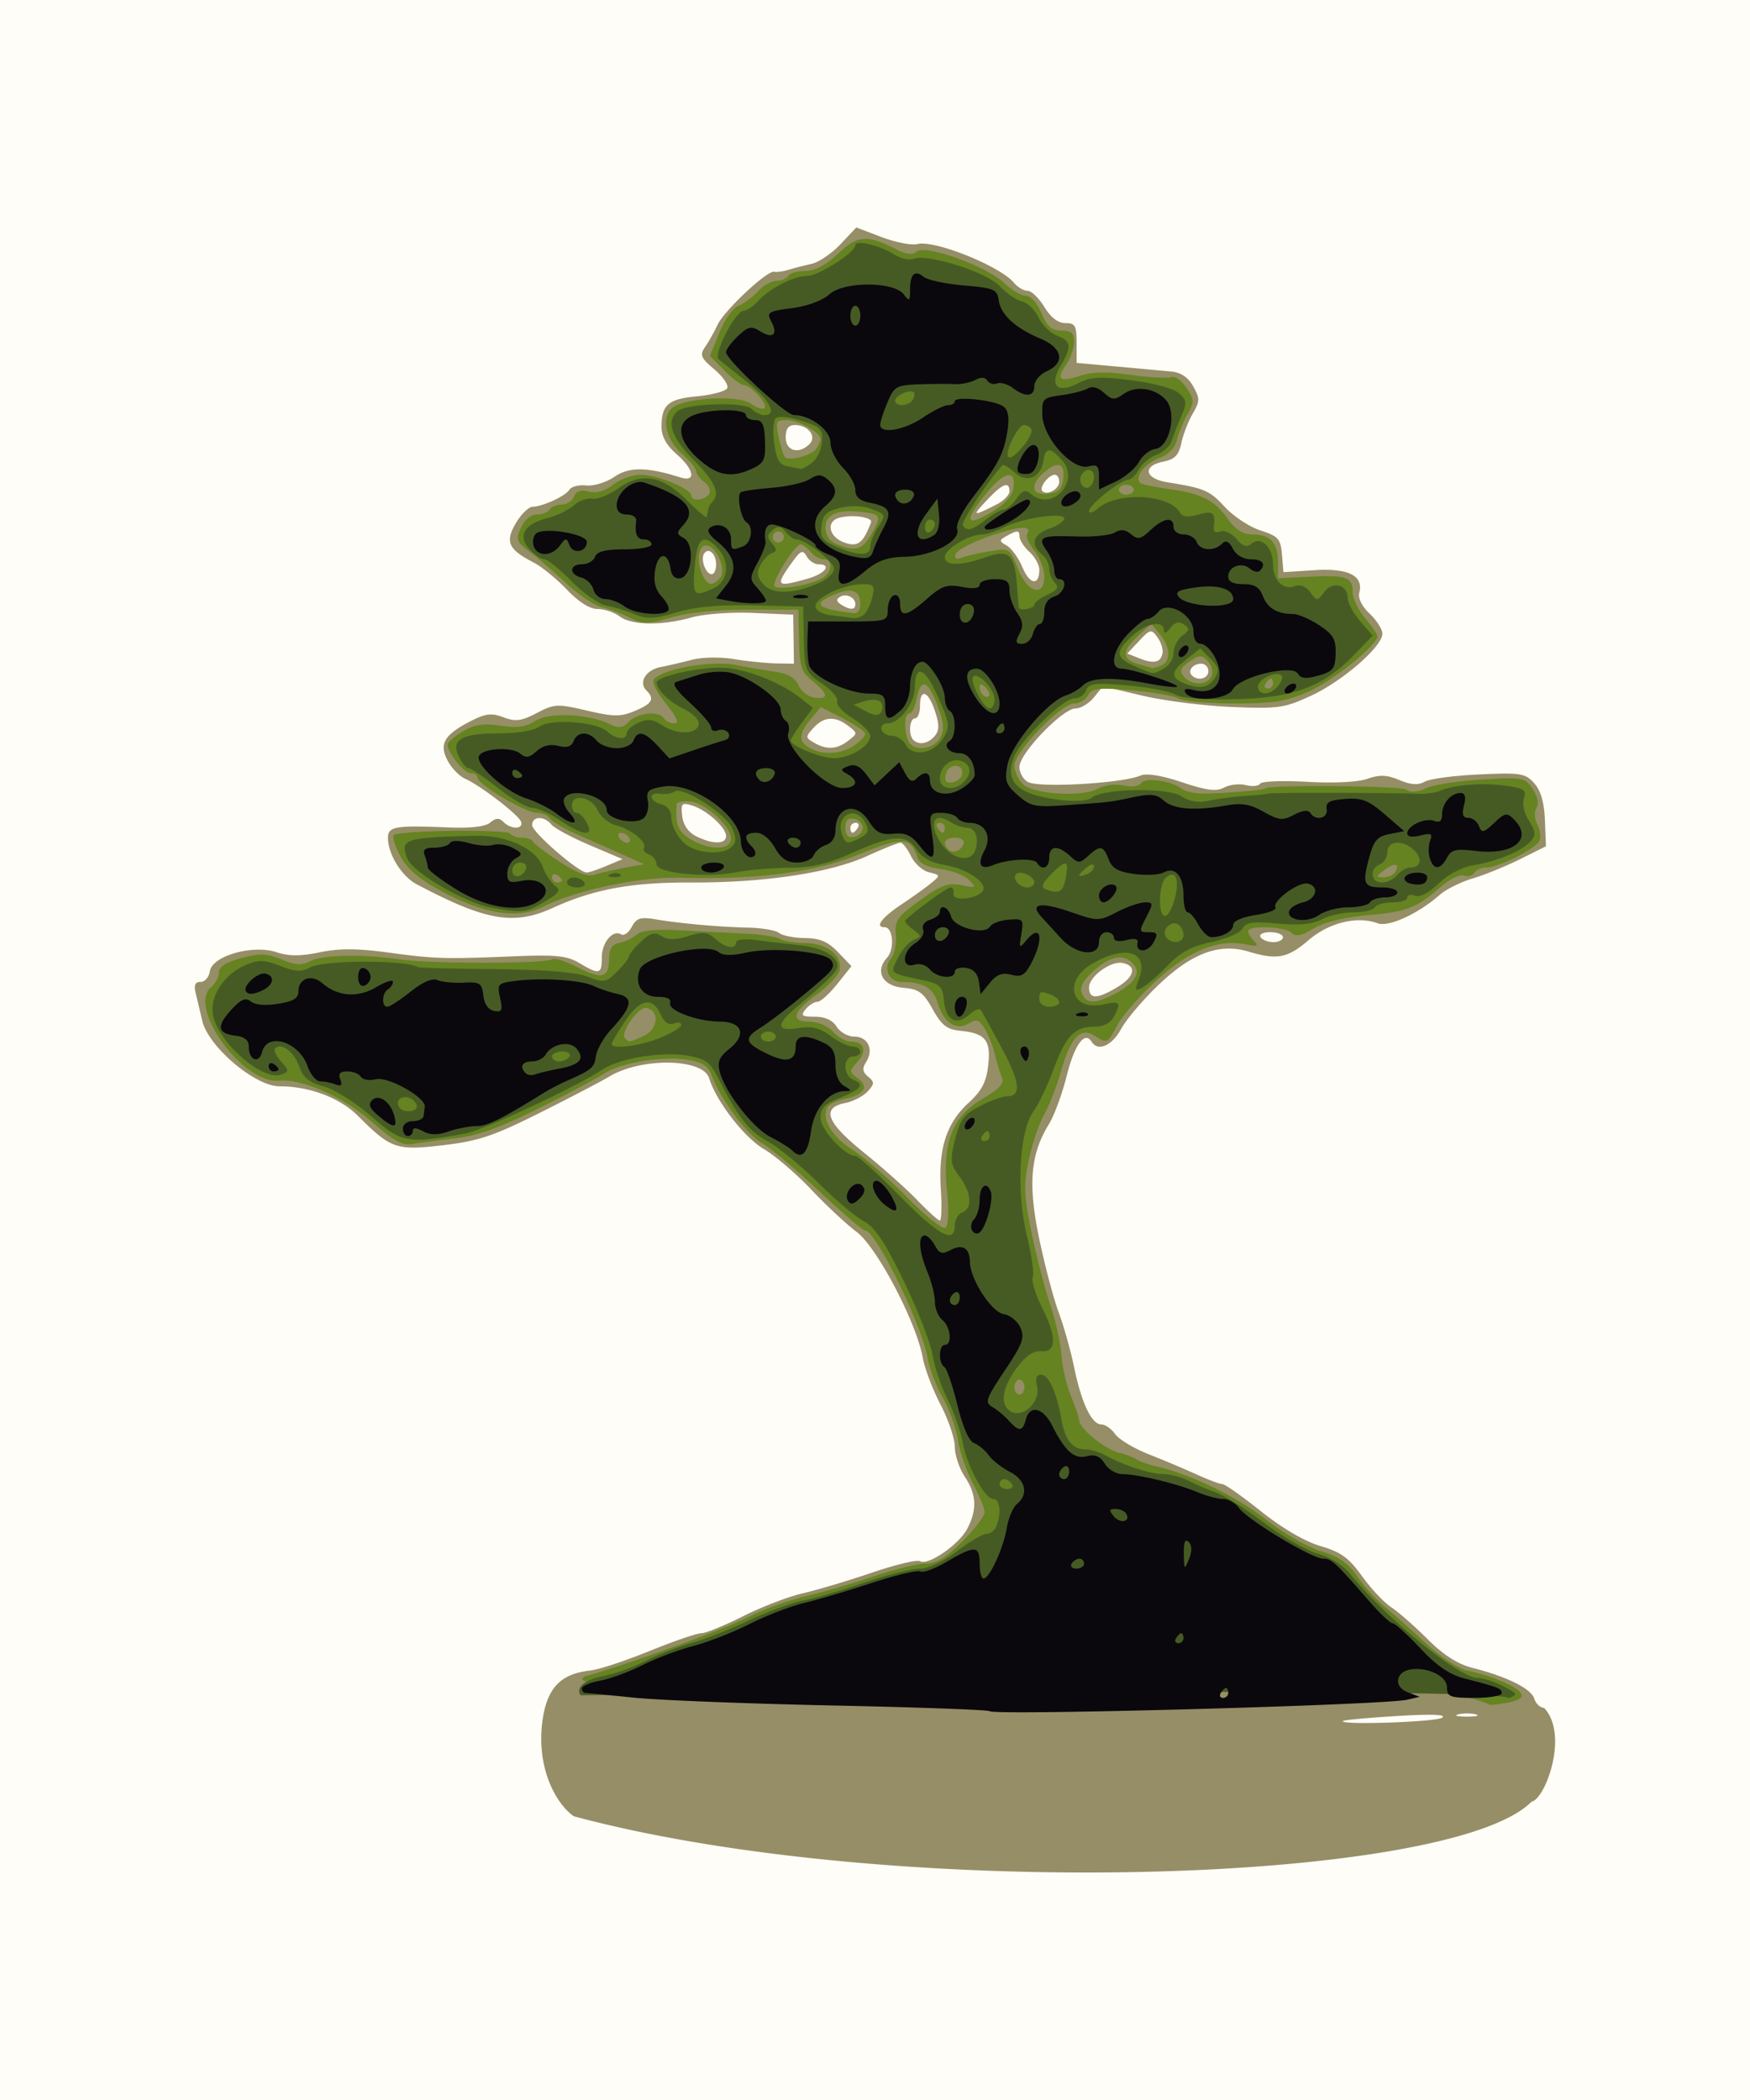
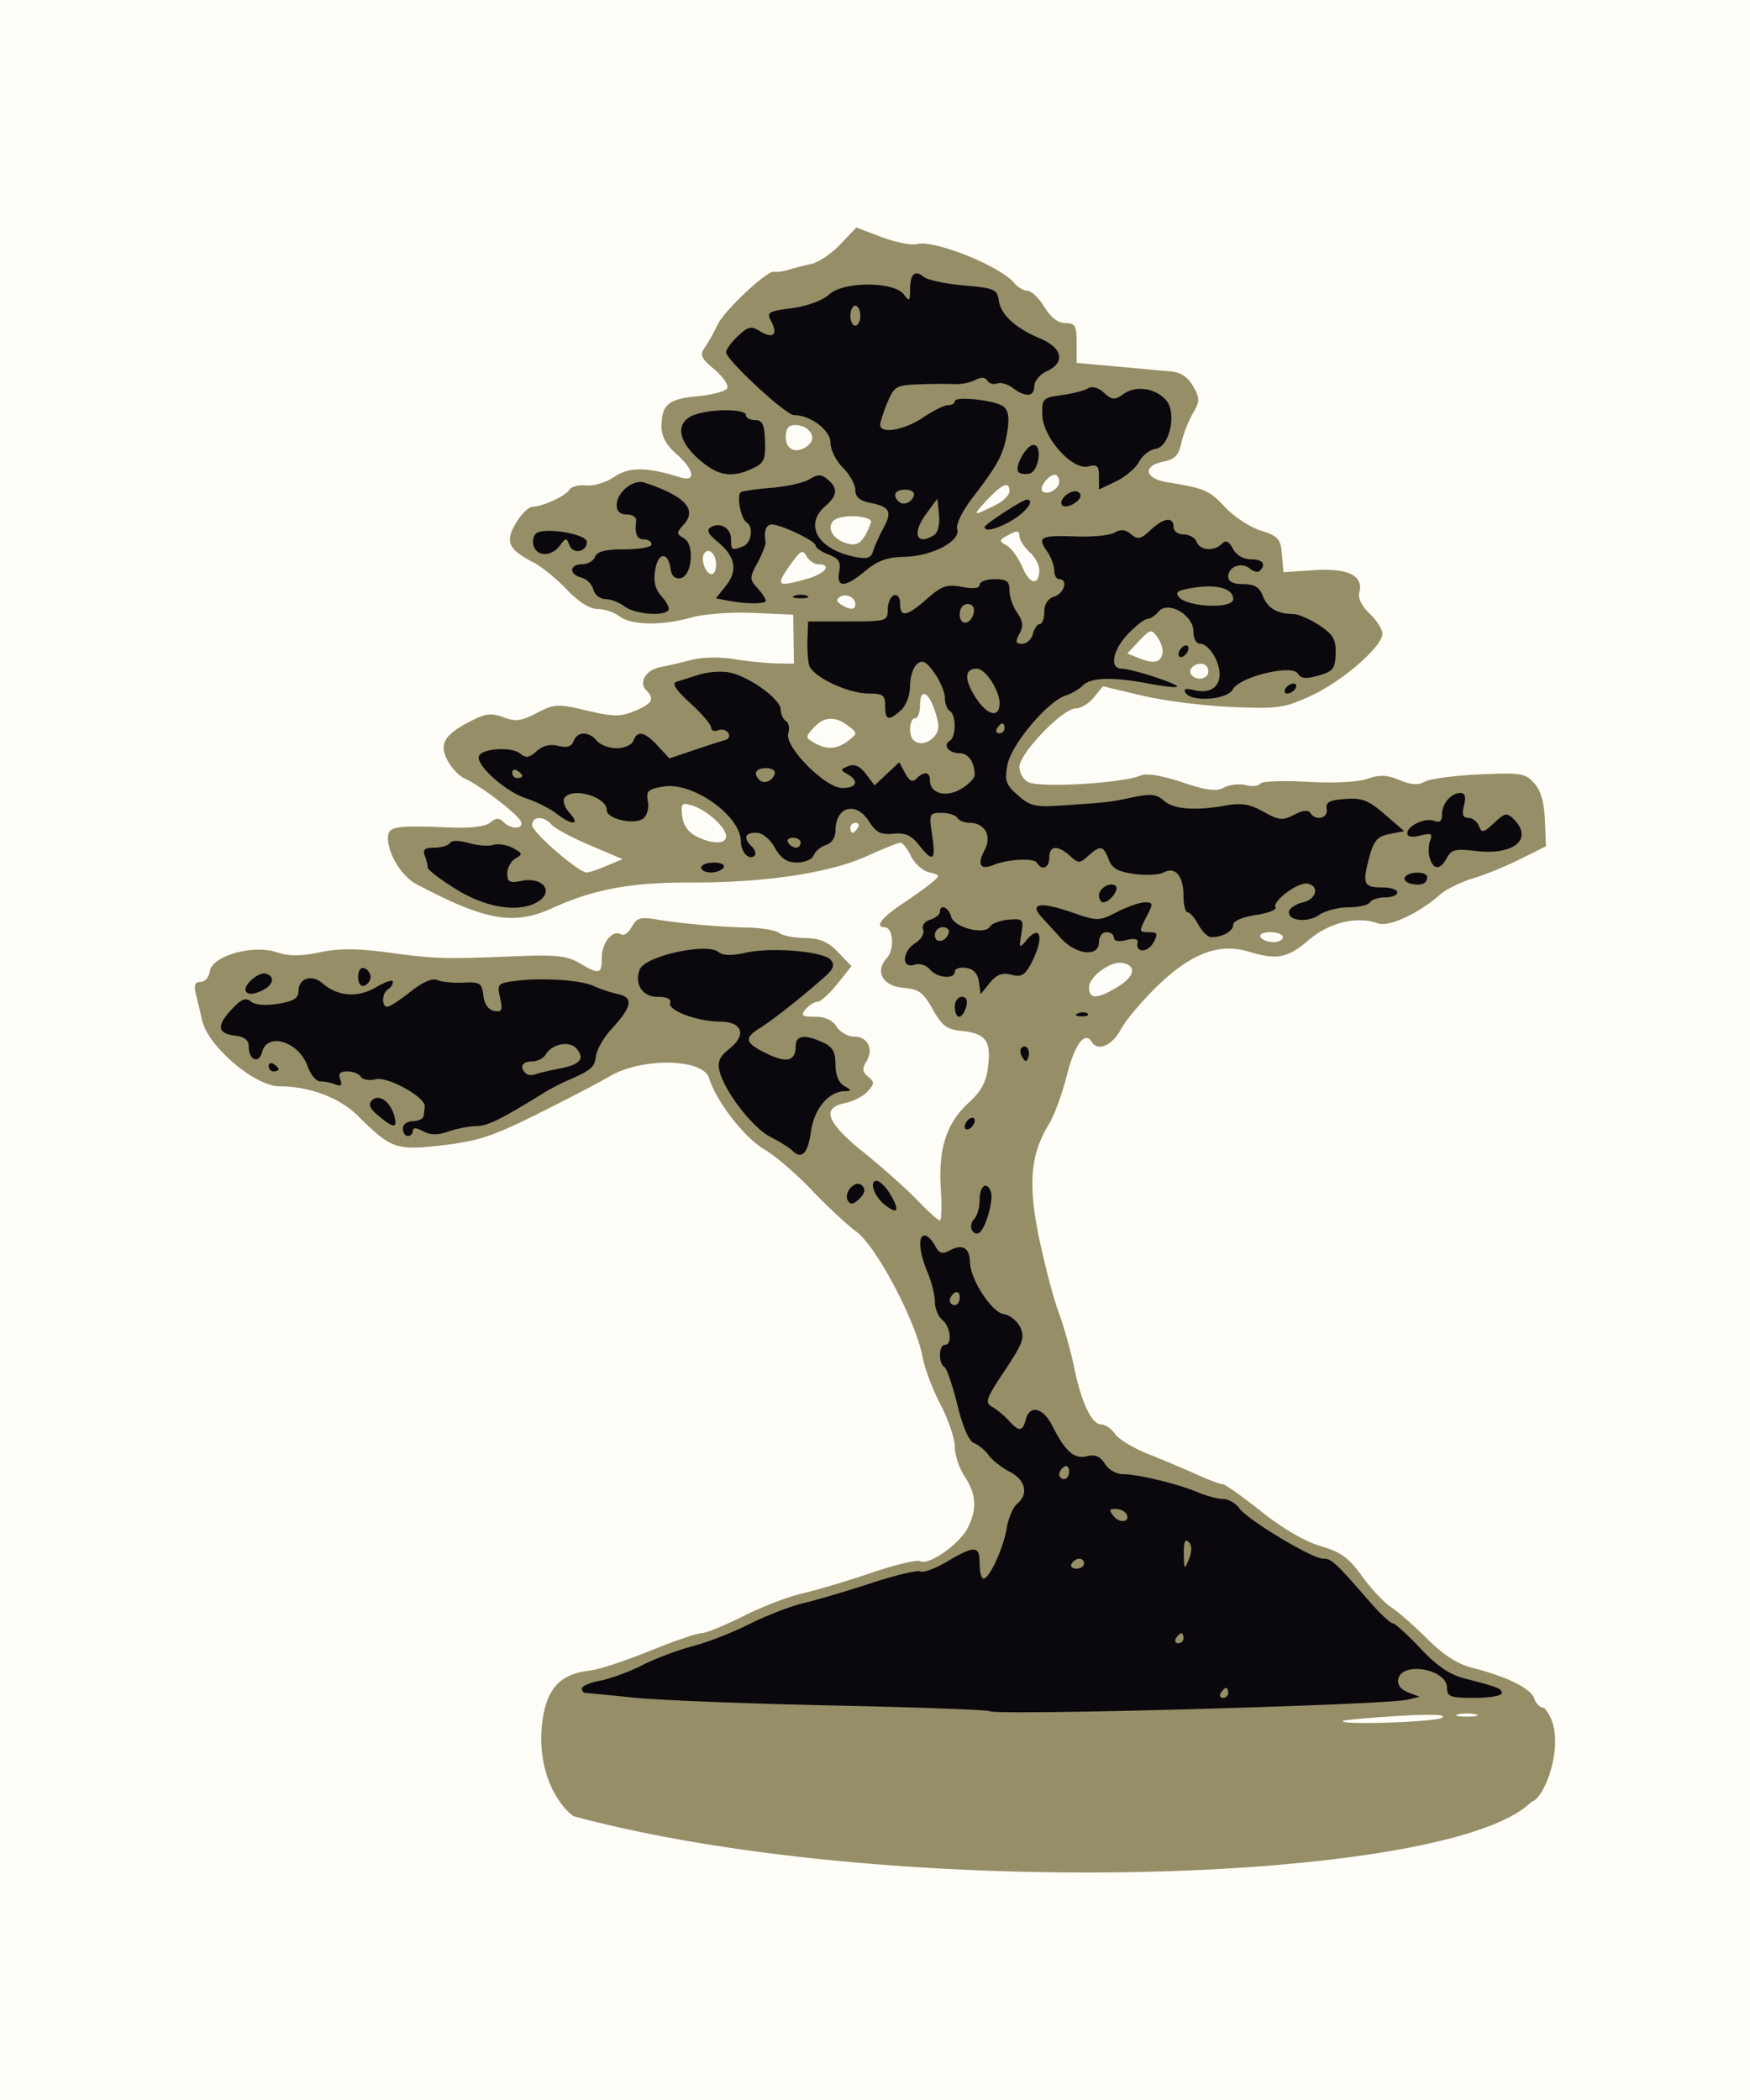
<svg xmlns="http://www.w3.org/2000/svg" width="500" height="600" viewBox="0 0 500 600">
  <path fill="#fffdf7" d="M0 0h500v600H0z" />
  <path d="M163.961 518.945c-4.659-3.18-10.611-12.97-9.073-26.477 1.264-11.099 6.121-14.277 13.683-15.17 3.042-.36 10.93-3.107 17.57-5.8 6.642-2.692 13.071-4.885 14.288-4.874 1.217.012 6.57-2.171 11.898-4.852 5.327-2.68 12.961-5.614 16.965-6.52 4.004-.907 12.866-3.551 19.694-5.876 6.827-2.326 13.072-3.821 13.876-3.324 2.245 1.387 11.168-4.754 13.522-9.306 2.837-5.486 2.622-9.765-.745-14.85-1.552-2.343-2.828-6.179-2.835-8.523-.007-2.344-1.845-7.778-4.084-12.075-2.24-4.297-4.524-10.315-5.077-13.372-1.845-10.205-13.087-31.602-18.886-35.946-2.904-2.175-8.748-7.627-12.987-12.115-4.238-4.488-10.34-9.704-13.559-11.59-5.586-3.274-13.596-13.658-15.608-20.232-1.74-5.687-19.364-5.964-28.537-.448-2.344 1.409-11.293 6.082-19.888 10.383-13.226 6.62-17.463 8.038-27.58 9.225-13.412 1.574-14.816 1.089-24.378-8.43-5.164-5.14-13.82-8.393-22.329-8.393-7.057 0-20.433-11.376-22.133-18.823a532.729 532.729 0 00-1.767-7.458c-.65-2.635-.309-3.552 1.322-3.552 1.209 0 2.402-1.374 2.652-3.055.65-4.382 12.201-7.686 19.012-5.438 3.56 1.175 6.847 1.184 12.389.033 5.55-1.152 10.713-1.135 19.55.065 13.433 1.823 16.007 1.9 36.159 1.071 11.79-.484 14.93-.154 18.468 1.944 5.716 3.391 6.392 3.227 6.392-1.549 0-4.318 3.172-8.118 5.55-6.649.776.48 2.139-.487 3.028-2.15 1.355-2.53 2.462-2.88 6.82-2.148 7.176 1.205 18.049 2.176 26.51 2.366 3.907.089 7.855.777 8.775 1.53.92.754 4.227 1.405 7.351 1.449 4.305.059 6.603 1.041 9.492 4.057l3.812 3.979-4.06 5.089c-2.234 2.799-4.782 5.089-5.663 5.089-.88 0-2.397.959-3.37 2.13-1.508 1.817-1.116 2.131 2.655 2.131 2.885 0 5.04.989 6.198 2.842.976 1.562 3.239 2.84 5.029 2.84 3.89 0 5.65 3.653 3.453 7.17-1.22 1.953-1.1 2.932.522 4.278 1.852 1.537 1.836 2.041-.136 4.22-1.232 1.361-4.125 2.852-6.429 3.312-6.93 1.386-5.353 5.534 5.4 14.19 5.274 4.246 12.116 10.346 15.204 13.556 3.089 3.21 5.996 5.837 6.46 5.837.465 0 .584-4.092.266-9.093-.73-11.465 1.625-18.75 7.931-24.541 3.77-3.461 5.076-5.955 5.612-10.71.81-7.185-.785-9.171-7.931-9.878-3.87-.383-5.358-1.538-7.925-6.153-2.662-4.789-3.969-5.752-8.3-6.12-6.033-.512-8.32-4.651-4.751-8.596 2.231-2.465 1.733-8.724-.694-8.724-2.873 0-.877-2.708 4.782-6.487 3.321-2.218 7.218-5.017 8.66-6.219 2.517-2.099 2.488-2.217-.71-2.969-1.833-.43-4.167-2.513-5.186-4.629-1.02-2.115-2.378-3.846-3.02-3.846-.641 0-4.921 1.712-9.511 3.805-10.594 4.83-29.318 7.65-50.253 7.567-17.144-.067-27.811 1.898-39.688 7.311-11.04 5.032-19.117 3.611-38.805-6.825-4.253-2.255-8.163-8.582-8.163-13.208 0-3.304 1.96-3.642 17.427-3.003 6.204.256 10.383-.24 11.78-1.4 1.64-1.362 2.565-1.4 3.81-.154 2.173 2.173 5.732 2.113 5-.083-.647-1.94-11.613-10.365-16.028-12.314-1.58-.697-3.787-2.978-4.907-5.07-2.553-4.77-1.078-7.402 6.294-11.227 4.489-2.33 6.138-2.542 9.601-1.234 3.46 1.306 5.106 1.096 9.54-1.215 5.04-2.627 5.891-2.669 14.317-.703 7.714 1.8 9.618 1.814 13.708.105 4.973-2.078 5.727-3.425 3.282-5.87-2.298-2.297-.144-5.835 4.049-6.65 2.096-.407 6.118-1.344 8.938-2.083 2.909-.762 8.133-.849 12.075-.201 3.821.627 9.232 1.179 12.024 1.225l5.076.085-.104-7.005-.104-7.005-11.364-.49c-6.441-.277-14.135.29-17.758 1.308-8.456 2.377-17.106 2.23-20.515-.349-1.517-1.147-4.332-2.085-6.257-2.085-2.222 0-5.43-2.028-8.782-5.553-2.906-3.054-7.168-6.528-9.473-7.72-7.244-3.746-8.223-5.886-5.12-11.198 1.49-2.553 3.635-4.68 4.765-4.725 3.072-.123 9.454-3.08 10.58-4.903.544-.88 2.71-1.42 4.813-1.2 2.102.22 5.715-.892 8.027-2.472 4.211-2.877 9.343-2.835 18.766.153 4.689 1.487 4.11-2.145-1.066-6.687-2.875-2.523-4.254-5.052-4.24-7.774.034-6.306 1.913-7.918 10.126-8.688 4.186-.393 8.055-1.407 8.6-2.253.543-.846-1.055-3.265-3.552-5.376-3.946-3.334-4.305-4.178-2.739-6.432.992-1.427 2.61-4.309 3.595-6.403 1.936-4.113 14.258-15.638 16.168-15.122.64.173 2.443-.072 4.006-.545 1.562-.473 4.546-1.237 6.63-1.7 2.084-.461 5.82-2.993 8.304-5.626l4.514-4.787 7.221 2.744c3.972 1.51 8.56 2.408 10.195 1.998 4.945-1.242 23.67 6.277 27.687 11.116 1.02 1.229 2.744 2.234 3.832 2.234 1.088 0 3.245 2.078 4.793 4.617 1.836 3.01 3.93 4.617 6.017 4.617 2.788 0 3.201.734 3.201 5.683v5.682l11.365 1.031c6.25.567 13.258 1.207 15.572 1.42 2.86.266 4.901 1.626 6.373 4.248 1.952 3.479 1.939 4.247-.137 7.813-1.266 2.176-2.73 5.96-3.253 8.41-.743 3.475-1.873 4.64-5.137 5.292-6.066 1.214-5.36 4.852 1.143 5.898 10.655 1.713 12.048 2.313 16.463 7.087 2.47 2.671 7.048 5.682 10.173 6.69 5.069 1.634 5.729 2.376 6.106 6.867l.424 5.035 8.914-.568c9.692-.617 14.04 1.594 12.76 6.486-.397 1.522.793 3.912 2.968 5.955 1.998 1.877 3.633 4.447 3.633 5.71 0 3.669-11.342 13.54-20.344 17.708-7.656 3.544-9.344 3.784-22.73 3.23-7.953-.33-19.481-1.797-25.618-3.259l-11.158-2.658-2.565 3.168c-1.411 1.743-3.766 3.169-5.233 3.169-3.692 0-16.056 12.852-16.056 16.69 0 1.704 1.12 3.662 2.487 4.351 3.413 1.721 26.958.35 32.14-1.872 1.688-.723 6.016-.022 11.82 1.916 7.07 2.36 9.812 2.707 12.03 1.52 1.58-.846 4.373-1.162 6.206-.702 1.833.46 3.68.275 4.104-.412.424-.687 6.472-.924 13.44-.527 7.579.432 14.485.088 17.193-.856 3.495-1.218 5.58-1.137 9.146.353 3.323 1.388 5.358 1.516 7.253.456 1.45-.811 8.444-1.74 15.545-2.065 11.833-.541 13.143-.334 15.69 2.48 1.9 2.1 2.875 5.442 3.082 10.562l.303 7.49-7.386 3.68c-4.062 2.024-10.171 4.51-13.575 5.523-3.405 1.014-7.638 3.122-9.407 4.685-6.097 5.384-14.583 9.277-17.708 8.12-5.86-2.167-13.881-.215-19.747 4.806-6.039 5.169-8.972 5.729-17.16 3.275-8.317-2.491-16.161.407-25.685 9.491-4.442 4.237-9.28 9.938-10.75 12.67-2.56 4.751-6.602 6.49-8.384 3.608-1.963-3.177-4.873.769-7.096 9.621-1.312 5.222-3.599 11.46-5.083 13.862-5.317 8.605-6.058 17.188-2.824 32.679 1.614 7.726 4.129 17.255 5.59 21.174 1.46 3.92 3.44 10.963 4.401 15.65 2.087 10.183 5.014 16.337 7.771 16.337 1.108 0 2.88 1.238 3.94 2.75 1.059 1.512 5.359 4.102 9.555 5.756s10.363 4.253 13.703 5.775c3.341 1.521 6.664 2.767 7.384 2.767.72 0 5.71 3.512 11.087 7.806 6.047 4.827 12.522 8.608 16.968 9.906 5.81 1.696 8.084 3.343 11.843 8.578 2.558 3.563 6.32 7.571 8.359 8.907 2.039 1.336 6.703 5.425 10.365 9.087 4.563 4.563 8.61 7.152 12.862 8.231 9.864 2.502 16.728 5.916 17.634 8.772.46 1.452 1.716 2.64 2.79 2.64 7.258 7.636.3 26.185-3.564 26.814-23.165 23.486-182.574 28.64-273.626 4.176zm248.055-28.167c1.422-.93-2.832-1.094-12.785-.491-8.204.497-15.183 1.134-15.508 1.416-1.427 1.237 26.38.327 28.293-.925zm9.59-.962c-1.368-.357-3.606-.357-4.973 0-1.367.358-.248.65 2.486.65 2.735 0 3.854-.292 2.486-.65zM319.425 281.92c4.814-2.935 5.392-5.99 1.283-6.788-3.349-.65-9.555 3.897-9.555 7 0 3.441 2.38 3.38 8.272-.212zm47.131-14.158c0-.781-1.636-1.42-3.635-1.42-2.062 0-3.256.614-2.758 1.42.483.781 2.12 1.42 3.636 1.42s2.757-.639 2.757-1.42zm-193.233-20.383l4.555-1.916-9.369-3.982c-5.153-2.19-10.085-4.844-10.96-5.897-2.118-2.554-5.503-2.442-5.503.182 0 2.015 13.268 13.528 15.591 13.528.622 0 3.18-.862 5.686-1.915zm34.126-8.492c0-2.483-5.539-7.475-9.696-8.737-2.972-.903-3.257-.602-2.84 3 .295 2.562 1.74 4.647 4.013 5.791 4.639 2.335 8.523 2.31 8.523-.054zm37.646-2.378c.483-.781.201-1.42-.626-1.42-.828 0-1.505.639-1.505 1.42 0 .781.282 1.42.627 1.42.344 0 1.021-.639 1.504-1.42zm-2.757-24.86c2.73-2.11 2.73-2.153 0-4.262-3.717-2.872-6.959-2.682-9.912.581-2.329 2.574-2.322 2.79.135 4.219 3.622 2.106 6.564 1.944 9.777-.539zm24.73-1.366c1.332-1.604 1.346-3.22.064-7.103-1.922-5.824-4.28-6.637-4.28-1.476 0 1.954-.639 3.552-1.42 3.552-1.587 0-1.947 4.682-.474 6.156 1.572 1.572 4.285 1.07 6.11-1.13zm78.18-18.523c0-1.172-.922-2.13-2.048-2.13-2.373 0-3.975 2.027-2.65 3.353 1.698 1.697 4.697.917 4.697-1.223zm-13.1-5.117c.218-1.123-.438-3.181-1.457-4.575-1.746-2.387-2.05-2.326-5.23 1.059l-3.375 3.593 3.412 1.36c4.179 1.664 6.13 1.243 6.65-1.437zm-87.763-13.977c0-1.98-2.612-3.235-4.414-2.121-1.096.677-.988 1.341.355 2.193 2.536 1.607 4.059 1.58 4.059-.072zm-13.851-7.262c5.213-1.447 7.35-4.187 3.267-4.187-1.133 0-2.637-1.03-3.342-2.29-1.093-1.953-1.73-1.66-4.332 1.996-4.68 6.573-4.346 6.912 4.407 4.481zm66.413-2.63c0-1.395-1.279-3.694-2.841-5.108-1.563-1.414-2.842-3.454-2.842-4.532 0-1.57-.613-1.633-3.068-.319-2.836 1.518-2.88 1.748-.577 3.036 1.37.767 3.41 3.593 4.532 6.279 2.064 4.94 4.796 5.307 4.796.644zm-92.339-1.473c0-3.107-2.219-5.08-3.458-3.076-1.038 1.68.521 5.833 2.19 5.833.697 0 1.268-1.24 1.268-2.757zm44.253-12.041c.566-1.488-5.374-2.353-9.093-1.324-3.852 1.065-2.968 5.455 1.42 7.051 3.87 1.409 5.389.275 7.673-5.727zm35.656-5.008c2.148-1.077 3.906-2.815 3.906-3.861 0-3.025-1.991-2.243-6.482 2.545-4.288 4.573-4.107 4.665 2.576 1.316zm18.112-6.627c0-1.088-.56-1.978-1.246-1.978-1.772 0-4.576 3.647-3.575 4.65 1.373 1.372 4.821-.538 4.821-2.672zm-71.347-10.752c2.15-2.15-.34-5.432-4.118-5.432-1.898 0-2.668 1.024-2.668 3.551 0 3.87 3.756 4.91 6.786 1.88z" fill="#968e67" />
-   <path d="M166.963 479.018c12.782-3.575 39.97-13.483 47.583-17.341 3.897-1.975 11.086-4.534 15.976-5.687 4.89-1.154 13.588-3.703 19.327-5.665 5.74-1.962 12.309-3.568 14.599-3.568 3.036 0 5.883-1.72 10.518-6.355 3.495-3.496 6.355-7.236 6.355-8.312 0-1.076-1.493-4.769-3.317-8.206-1.825-3.437-3.763-9.047-4.307-12.467-.545-3.42-2.497-8.853-4.338-12.075-1.84-3.221-3.754-8.184-4.25-11.028-1.706-9.751-14.856-36.737-17.903-36.737-.666 0-6.527-5.004-13.025-11.12s-13.862-12.309-16.365-13.763c-4.493-2.609-11.796-12.418-14.457-19.418-1.033-2.715-2.715-3.816-6.84-4.475-7.268-1.163-19.182.823-24.039 4.005-2.152 1.41-10.667 5.926-18.921 10.035-10.863 5.407-17.362 7.729-23.531 8.406-4.688.515-10.156 1.24-12.15 1.61-2.833.525-5.383-.863-11.644-6.342-8.23-7.202-19.974-12.387-26.637-11.76-10.21.962-26.104-21.04-19.287-26.697 1.232-1.022 2.24-2.926 2.24-4.231 0-1.614 2.056-2.923 6.428-4.092 5.327-1.425 7.296-1.357 11.493.397 3.812 1.592 5.777 1.735 7.943.575 3.606-1.93 14.856-2.177 25.987-.573 8.833 1.273 41.38 1.225 43.466-.064.652-.403 3.812.607 7.023 2.245 7.113 3.629 9.05 3.154 9.122-2.234.04-2.988.843-4.282 2.895-4.664 1.563-.29 3.8-1.351 4.973-2.358 1.475-1.268 5.406-1.652 12.785-1.249 5.86.32 14.17.749 18.468.952 4.297.204 8.616.872 9.597 1.484.982.613 4.307 1.15 7.389 1.192 6.184.086 10.571 3.569 9.765 7.754-.269 1.396-3.162 4.48-6.43 6.853-7.008 5.09-7.74 7.867-2.074 7.867 2.238 0 5.19 1.268 6.613 2.841 1.414 1.563 3.713 2.842 5.109 2.842 3.83 0 4.708 2.684 1.893 5.794-2.402 2.654-2.4 2.856.077 4.667 3.278 2.396 1.905 4.682-3.527 5.875-2.326.511-4.617 1.556-5.09 2.321-1.92 3.107 1.157 8.505 6.892 12.09 3.306 2.068 10.346 8.167 15.645 13.554 5.298 5.386 10.285 9.39 11.082 8.898.915-.565 1.092-4.523.48-10.73-1.351-13.72 1.521-21.055 10.247-26.169 4.826-2.828 6.17-4.343 5.434-6.123-.539-1.3-1.443-4.287-2.009-6.636-.566-2.35-1.884-5.641-2.929-7.314-1.562-2.501-2.359-2.753-4.494-1.42-3.532 2.206-7.178-.19-8.889-5.842-1.317-4.35-4.057-5.954-10.236-5.993-3.711-.024-5.458-3.87-3.067-6.751.963-1.16 1.572-4.186 1.354-6.724-.354-4.106.409-5.193 6.92-9.871 6.09-4.376 8.07-5.1 11.811-4.318 4.178.872 4.333.77 2.204-1.444-1.26-1.31-4.919-2.735-8.13-3.166-3.895-.522-6.108-1.626-6.644-3.314-1.862-5.868-4.213-6-16.562-.936-12.73 5.222-28.615 7.311-51.208 6.737-11.71-.298-29.749 3.527-39.267 8.324-7.02 3.539-16.624 2.092-28.613-4.312-6.6-3.525-10.035-6.407-12.04-10.103-1.545-2.843-2.392-5.586-1.884-6.094 1.364-1.364 32.446-1.727 33.274-.388.388.629 1.894 1.143 3.345 1.143 1.452 0 2.852.494 3.113 1.098.26.604 3.67 3.194 7.575 5.756 4.817 3.159 8.016 4.36 9.944 3.736 1.564-.506 5.4-1.396 8.525-1.976l5.682-1.056-5.374-2.397a5588.52 5588.52 0 00-12.959-5.751c-4.171-1.845-8.023-4.065-8.56-4.934-.537-.868-2.207-1.579-3.712-1.579-3.205 0-16.985-8.166-16.985-10.066 0-.714-.885-1.299-1.967-1.299-1.903 0-6.556-5.797-6.556-8.167 0-.64 1.967-2.326 4.371-3.746 3.347-1.978 5.865-2.358 10.75-1.626 4.777.716 7.277.367 9.961-1.392 3.878-2.54 15.26-2.01 21.352.997 2.444 1.206 3.602 1.037 5.429-.79 2.572-2.573 8.564-3.117 9.933-.902.483.781 1.83 1.42 2.992 1.42 1.461 0 .697-1.762-2.473-5.708-2.866-3.565-4.086-6.21-3.251-7.044 2.933-2.934 16.416-5.24 23.12-3.956 3.632.696 8.873 1.599 11.646 2.006 3.363.494 5.493 1.765 6.393 3.815.742 1.69 2.788 3.278 4.546 3.528 4.218.599 4.043-1.092-.485-4.703-3.19-2.544-3.707-4.099-3.882-11.68l-.2-8.746-14.231-.014c-8.747-.009-17.208.845-21.957 2.217-6.973 2.013-8.15 2.017-12.075.04-2.392-1.205-5.982-2.545-7.979-2.978-1.996-.432-6.57-3.522-10.165-6.866-3.595-3.344-8.333-7.439-10.53-9.099-3.618-2.733-3.835-3.37-2.296-6.748.994-2.18 2.857-3.729 4.487-3.729 1.534 0 3.183-.64 3.666-1.42.483-.782 2.05-1.421 3.483-1.421 1.433 0 3-1.027 3.481-2.282.609-1.585 1.904-2.023 4.243-1.436 2.217.556 4.593-.12 6.958-1.98 1.976-1.554 5.547-2.825 7.937-2.825 4.646 0 14.385 4.025 14.385 5.945 0 1.755 3.954 1.384 5.105-.479.557-.9-.045-2.408-1.336-3.353-1.292-.944-2.348-2.34-2.348-3.1 0-.762-1.918-3.094-4.262-5.182-4.931-4.394-5.852-11.382-1.776-13.476 4.977-2.557 18.335-2.984 21.608-.691 1.695 1.186 3.462 1.777 3.928 1.311 1.073-1.074-3.79-6.533-5.868-6.586-.855-.021-3.39-1.909-5.63-4.194l-4.076-4.154 2.655-6.6c1.46-3.63 3.933-7.104 5.496-7.719 1.562-.614 4.059-2.47 5.547-4.122 1.489-1.652 3.848-3.004 5.244-3.004 1.395 0 2.932-.639 3.415-1.42.483-.782 2.712-1.42 4.955-1.42 2.705 0 5.844-1.668 9.33-4.955 5.616-5.298 8.142-5.471 16.715-1.15 2.799 1.41 4.541 1.579 5.773.556 2.484-2.061 19.931 4.222 24.874 8.957 2.12 2.032 4.93 3.694 6.245 3.694 1.388 0 3.26 2.084 4.467 4.972 1.604 3.84 2.902 4.972 5.701 4.972 2.824 0 3.624.714 3.624 3.236 0 1.78-1.024 4.697-2.276 6.484-2.976 4.249-1.848 5.13 4.066 3.178 3.363-1.11 7.724-1.18 14.42-.232 5.28.748 10.457 1.03 11.505.628 1.053-.404 3.013.959 4.381 3.046 2.253 3.438 2.28 4.119.299 7.57-1.197 2.085-2.557 5.4-3.023 7.366-.537 2.267-2.425 4.17-5.162 5.202-4.077 1.54-6.99 5.366-5.34 7.016.415.415 4.17 1.227 8.344 1.804 9.277 1.284 12.878 3.142 16.822 8.682 2.106 2.957 4.227 4.265 6.918 4.265 5.107 0 7.29 2.388 7.29 7.974v4.566l8.767-.45c10.717-.55 12.542.074 12.542 4.29 0 1.81 1.599 5.19 3.552 7.51 1.953 2.322 3.551 4.659 3.551 5.193 0 2.515-12.684 12.733-19.604 15.794-6.397 2.829-10.069 3.423-21.153 3.423-7.376 0-14.617-.645-16.09-1.433-1.472-.788-7.58-1.847-13.575-2.354-9.289-.785-11.094-.573-12.217 1.433-.724 1.295-2.528 2.354-4.009 2.354-3.754 0-17.055 13.828-17.055 17.73 0 1.726 1.119 4.151 2.486 5.389 3.172 2.87 16.967 3.66 21.392 1.226 1.866-1.027 5.023-1.422 7.323-.917 2.384.524 4.446.237 5.024-.699 1.069-1.729 8.769-.617 11.624 1.68.924.742 3.8 1.343 6.393 1.335 5.106-.017 17.498-1.051 17.498-1.46 0-1.09 38.745-.793 40.174.306 1.215.935 3.098.808 5.682-.384 2.126-.98 9.34-2.101 16.032-2.491 11.696-.682 12.256-.575 14.438 2.755 1.398 2.134 1.81 4.208 1.072 5.402-.677 1.096-.576 3.1.233 4.612.787 1.47 1.094 3.552.682 4.626-.878 2.286-11.66 7.77-15.28 7.77-1.37 0-2.912.682-3.428 1.517-.516.835-1.832 1.174-2.926.755-1.093-.42-4.065 1.04-6.604 3.246-6.966 6.05-9.802 7.14-21.172 8.136-6.535.572-12.2 1.975-15.156 3.754-3.502 2.106-5.135 2.427-6.322 1.24-1.812-1.813-12.397-2.21-12.397-.465 0 .625.779 1.916 1.731 2.868 1.362 1.361.81 1.547-2.58.87-7.722-1.545-16.185 1.915-25.393 10.382-4.71 4.33-9.697 10.02-11.083 12.645-2.84 5.38-2.896 5.406-6.617 3.082-3.972-2.48-6.785.498-9.489 10.045-1.243 4.39-3.447 10.05-4.898 12.579-1.45 2.528-3.417 8.374-4.37 12.991-1.492 7.221-1.37 10.153.878 20.974 1.437 6.919 3.823 16.096 5.303 20.393 1.48 4.297 2.902 10.697 3.162 14.221.26 3.524 1.503 8.876 2.764 11.894 1.26 3.017 2.292 6.077 2.292 6.8 0 2.241 7.4 8.305 11.254 9.223 2.014.48 4.301 1.335 5.082 1.9.782.566 3.339 1.474 5.683 2.018 9.923 2.3 22.976 8.63 31.324 15.19 4.92 3.868 12.031 7.958 15.802 9.09 5.058 1.52 7.755 3.389 10.281 7.125 1.883 2.786 5.4 6.68 7.813 8.655 2.414 1.974 7.694 6.677 11.733 10.45 4.23 3.953 9.35 7.295 12.075 7.883 7.972 1.721 15.386 5.147 15.386 7.11 0 1.25-2.919 2.133-8.879 2.687-37.556-16.645-272.154.944-258.904-8.114zm125.723-82.692c0-1.172-.64-2.131-1.42-2.131-.782 0-1.421.959-1.421 2.13 0 1.173.64 2.132 1.42 2.132.782 0 1.421-.96 1.421-2.131zM184.01 295.916c4.048-1.844 4.513-7.209.687-7.937-2.298-.437-7.625 7.174-6.094 8.706 1.18 1.18 1.107 1.19 5.407-.769zm134.067-11.723c6.037-3.123 8.013-6.027 5.863-8.618-2.65-3.192-6.549-2.585-11.433 1.778-3.046 2.722-4.085 4.664-3.422 6.393 1.158 3.017 3.77 3.146 8.992.447zM160.57 251.509c0-.345-.64-1.022-1.421-1.504-.781-.483-1.42-.201-1.42.626s.639 1.504 1.42 1.504c.781 0 1.42-.281 1.42-.626zm238.008-2.31c1.547-2.503-.084-2.854-3.003-.646-2.404 1.819-2.445 2.077-.336 2.117 1.322.024 2.824-.637 3.339-1.47zm-123.266-8.162c.314-.942-.744-1.687-2.397-1.687-2.95 0-3.835 1.492-1.983 3.344 1.316 1.317 3.688.419 4.38-1.657zm-66.442-1.421c0-3.622-7.37-10.268-11.781-10.623-2.03-.164-3.726.182-3.769.768-.417 5.762.362 7.782 3.83 9.932 5.372 3.331 11.72 3.29 11.72-.077zm-29.122-.266c-.483-.781-1.518-1.42-2.299-1.42-.781 0-1.025.639-.543 1.42.483.781 1.518 1.42 2.299 1.42.781 0 1.026-.639.543-1.42zm66.768-2.841c0-1.15-1.119-2.308-2.486-2.57-1.745-.337-2.486.43-2.486 2.57 0 2.14.741 2.907 2.486 2.57 1.367-.263 2.486-1.42 2.486-2.57zm23.44 0c0-.781-.677-1.42-1.505-1.42-.827 0-1.11.639-.626 1.42.483.781 1.16 1.42 1.504 1.42.345 0 .627-.639.627-1.42zm4.972-15.646c0-3.045-4.128-2.605-4.727.503-.365 1.899.213 2.477 2.112 2.112 1.438-.277 2.615-1.454 2.615-2.615zm-30.86-7.875c1.737-1.216 3.158-2.714 3.158-3.328 0-.614-2.86-2.587-6.355-4.385l-6.355-3.268-2.832 3.4c-3.52 4.228-3.636 6.397-.44 8.259 3.662 2.132 9.233 1.838 12.825-.678zm24.55-2.206c1.252-2.338 1.08-4.368-.777-9.234-2.784-7.288-4.72-7.935-5.912-1.975-.469 2.344-1.412 4.262-2.095 4.262-1.43 0-1.648 4.395-.38 7.697 1.259 3.284 7.269 2.792 9.164-.75zm12.963-14.358c-1.02-1.019-1.681-1.103-1.681-.213 0 1.896 1.68 3.576 2.628 2.628.404-.403-.023-1.49-.947-2.415zm82.134-1.112c0-.782-.282-1.421-.627-1.421-.344 0-1.021.64-1.504 1.42-.483.782-.201 1.421.626 1.421.828 0 1.505-.64 1.505-1.42zm-17.519-2.241c.473-1.233-.047-3.149-1.156-4.257-1.74-1.741-2.455-1.709-5.234.238-2.552 1.788-2.874 2.668-1.556 4.257 2.228 2.683 6.879 2.544 7.946-.238zm-14.56-2.884c2.962-1.136 2.854-5.184-.24-8.962l-2.486-3.037-3.982 3.718c-4.554 4.25-4.4 6.518.536 7.898 1.896.53 3.554 1.026 3.685 1.104.132.078 1.25-.246 2.486-.72zm-85.83-17.521c0-3.93-2.375-4.884-7.19-2.89-6.757 2.8-5.427 4.135 5.414 5.434.976.117 1.775-1.028 1.775-2.544zm-11.036-7.363c2.97-1.59 3.364-5.506.555-5.506-1.076 0-2.753-.96-3.726-2.131-.972-1.172-2.244-2.131-2.826-2.131-1.705 0-8.468 10.962-7.413 12.016 1.132 1.133 9.81-.322 13.41-2.248zm63.597-.665c0-2.026-1.27-5.297-2.821-7.27-1.552-1.973-2.5-4.108-2.108-4.743 1.603-2.593-2.07-2.404-10.645.549-4.986 1.717-9.363 4.011-9.725 5.099-.46 1.382.078 1.694 1.79 1.037 1.347-.517 4.968-1.343 8.048-1.835 5.51-.881 5.635-.802 7.904 4.975 2.723 6.933 7.557 8.332 7.557 2.188zm-92.587.43c1.696-2.043-.652-8.193-3.483-9.126-2.384-.785-3.479 3.387-1.946 7.418 1.496 3.936 3.15 4.456 5.429 1.708zm43.266-12.576c2.908-5.108 2.72-5.528-2.76-6.192-6.932-.84-10.425.655-10.425 4.463 0 2.243 1.114 3.89 3.197 4.728 5.438 2.186 7.367 1.607 9.988-2.999zm-25.335.08a1.586 1.586 0 00-2.177-.514 1.586 1.586 0 00-.514 2.178c.457.74 1.437.971 2.177.514.74-.458.972-1.438.514-2.178zm65.872-13.329c.67-5.367-2.799-4.5-8.025 2.003-6.166 7.673-5.64 9.445 1.538 5.18 4.161-2.472 6.177-4.704 6.487-7.183zm14.206-2.531c.516-4.487-1.74-5.107-5.665-1.556-3.946 3.572-3.31 6.444 1.309 5.912 3.068-.353 4.003-1.288 4.356-4.356zm20.15 3.196c0-.781-.96-1.42-2.132-1.42-1.172 0-2.13.639-2.13 1.42 0 .782.958 1.42 2.13 1.42s2.131-.638 2.131-1.42zm-90.6-11.832c.582-.915 1.068-2.107 1.08-2.648.04-1.856-6.291-5.408-9.641-5.408-3.034 0-3.255.434-2.358 4.617.544 2.54 1.304 5.148 1.688 5.797.917 1.551 7.875-.226 9.231-2.358zm131.441 400.962z" fill="#658321" />
-   <path d="M165.898 484.35s-3.102-3.593 7.458-5.698c2.735-.546 7.849-2.44 11.365-4.208 3.516-1.77 9.27-4.006 12.785-4.97 3.516-.964 10.868-3.854 16.337-6.422 5.47-2.568 12.463-5.141 15.54-5.718 3.079-.578 10.96-2.874 17.514-5.103 6.554-2.23 13.735-4.053 15.959-4.053 2.431 0 6.637-1.981 10.556-4.972 3.582-2.735 7.398-4.972 8.48-4.972 1.082 0 2.355-1.012 2.829-2.248 1.437-3.745.969-7.696-.914-7.708-2.462-.015-7.563-9.48-8.8-16.325-.564-3.126-2.5-8.63-4.3-12.232-1.801-3.602-3.745-9.355-4.32-12.785-.574-3.43-4.268-12.88-8.209-21-5.415-11.16-8.207-15.321-11.437-17.047-2.35-1.256-8.156-6.153-12.903-10.882-4.747-4.73-11.194-10.035-14.327-11.79-5.625-3.152-8.589-6.9-14.175-17.929-2.47-4.875-3.694-5.786-9-6.691-7.075-1.208-19.196.736-23.93 3.837-7.926 5.194-34.379 17.538-39.537 18.45-16.646 2.946-18.101 2.678-26.802-4.936-4.484-3.923-10.51-7.713-13.582-8.54-4.233-1.14-5.867-2.481-7.006-5.748-1.448-4.152-5.119-6.882-6.882-5.119-.482.483.271 2.146 1.675 3.698 2.383 2.633 2.392 2.881.132 3.749-5.216 2.001-17.842-8.856-19.499-16.768-1.14-5.446 3.027-11.87 9.458-14.577 3.529-1.486 5.193-1.43 9.68.325 4.313 1.687 6.065 1.774 8.581.428 3.962-2.12 27.077-2.188 30.75-.09.39.224 10.299.493 22.019.6 14.08.128 23.044.85 26.426 2.127 4.806 1.816 5.325 1.726 8.524-1.472 1.873-1.874 3.406-3.85 3.406-4.39 0-.542 1.52-2.402 3.38-4.134 2.69-2.506 3.891-2.83 5.882-1.587 1.82 1.136 3.895 1.135 7.614-.007 4.269-1.31 5.544-1.179 7.726.795 2.892 2.617 5.94 3.122 5.94.984 0-.8 2.536-1.05 6.038-.592 3.32.433 9.028 1.113 12.683 1.51 3.941.43 7.622 1.803 9.046 3.376 2.605 2.879 2.02 3.673-10.56 14.326-5.892 4.988-5.68 6.937.641 5.911 3.84-.623 6.056-.087 9.176 2.22 2.263 1.673 5.1 3.042 6.303 3.042 1.204 0 2.188.64 2.188 1.42 0 .782-.958 1.421-2.13 1.421-1.195 0-2.131 1.268-2.131 2.886 0 1.587.959 3.254 2.13 3.703 3.477 1.335 2.475 2.79-3.551 5.156-4.512 1.773-5.682 2.962-5.682 5.772 0 3.36 6.946 10.895 10.043 10.895.716 0 6.348 5.114 12.515 11.365 11.297 11.45 15.798 13.865 15.798 8.479 0-1.587.959-3.254 2.13-3.704 2.995-1.148 2.65-5.61-.793-10.266-2.646-3.579-2.763-4.594-1.235-10.663 1.416-5.625 2.567-7.155 7.13-9.482 2.992-1.527 6.444-2.776 7.672-2.776 4.195 0 3.769-4.003-1.46-13.722-2.877-5.345-5.544-10.239-5.927-10.876-.383-.637-1.888-.08-3.344 1.238-3.67 3.322-6.738 1.676-7.274-3.905-.404-4.21-1.04-4.826-6.133-5.932-9.632-2.09-9.287-1.776-6.995-6.369 1.15-2.307 3.196-4.623 4.544-5.146 2.267-.879 2.245-1.101-.287-2.965-1.505-1.108-2.464-2.285-2.13-2.616 2.69-2.67 11.899-9.372 12.876-9.372.674 0 1.066.799.87 1.776-.423 2.118 5.958 1.728 8.139-.497 2.16-2.205-3.852-6.527-10.684-7.682-3.793-.64-6.49-2.125-7.972-4.386-2.952-4.505-6.715-4.33-18.25.845-7.13 3.2-11.678 4.277-18.245 4.323-4.81.034-11.555.605-14.988 1.268-8.7 1.68-22.88.266-22.88-2.282 0-1.088-.955-2.344-2.123-2.792-1.167-.448-1.822-1.302-1.454-1.897.986-1.595-3.68-5.363-7.965-6.432-2.05-.512-4.434-2.48-5.297-4.373-1.727-3.791-7.311-4.793-7.311-1.31 0 1.171.617 2.13 1.37 2.13.754 0 2.055 1.279 2.892 2.841 2.167 4.05-1.11 3.747-7.679-.71-2.878-1.953-6.426-3.552-7.883-3.552-1.458 0-5.886-2.557-9.84-5.682-3.954-3.125-7.744-5.682-8.423-5.682-.679 0-1.957-1.586-2.84-3.525-2.153-4.724 1.055-6.42 12.15-6.42 4.732 0 9.472-.823 10.948-1.903 3.224-2.357 16.136-1.446 19.36 1.368 2.639 2.3 5.571 2.567 5.571.505 0-.798 1.52-2.143 3.376-2.99 2.66-1.211 4.149-1.03 7.02.851 4.249 2.783 10.203 2.402 10.203-.653 0-1.161-1.918-3.026-4.262-4.144-4.099-1.955-7.673-5.424-7.768-7.54-.075-1.673 11.589-4.356 18.423-4.238 6.65.114 16.627 3.932 22.711 8.69l3.534 2.762-3.179 4.3c-1.748 2.364-3.178 4.627-3.178 5.03 0 1.558 8.584 5.065 12.399 5.065 4.618 0 10.33-3.515 10.33-6.357 0-1.064-2.276-3.341-5.058-5.061-2.783-1.72-4.769-3.884-4.414-4.81.355-.925-1.523-3.168-4.175-4.985-5.07-3.475-5.166-3.739-5.39-15.012l-.14-7.103-14.206-.322c-9.833-.222-16.582.39-21.924 1.99-6.445 1.93-8.435 2.015-12.075.514-2.396-.988-6.043-2.105-8.104-2.482-2.06-.377-6.508-3.5-9.884-6.94-3.377-3.44-6.866-6.255-7.754-6.255-.888 0-2.806-1.316-4.262-2.925-3.434-3.795-1.477-7.151 5.165-8.856 2.67-.686 6.043-2.311 7.494-3.612 1.452-1.3 3.84-2.166 5.31-1.923 1.467.242 4.755-1.053 7.304-2.878 6.648-4.761 12.632-3.773 19.649 3.244 3.072 3.072 5.665 5.265 5.762 4.875.098-.391.258-1.297.356-2.013.097-.716.657-1.782 1.243-2.368 2.297-2.297.707-5.83-5.374-11.937-6.379-6.407-7.925-11.146-4.551-13.947 2.697-2.238 19.07-2.71 21.17-.61.964.964 2.584 1.752 3.6 1.752 3.826 0 1.612-4.257-4.901-9.423-3.711-2.943-7.367-5.874-8.124-6.514-1.652-1.396 4.792-13.895 7.164-13.895.872 0 2.746-1.283 4.166-2.852 3.235-3.575 10.17-7.092 13.983-7.092 3.169 0 13.709-6.723 13.709-8.744 0-1.64 6.905-.01 11.124 2.628 1.821 1.138 4.261 1.705 5.423 1.26 4.083-1.567 20.908 3.735 24.715 7.788 1.99 2.118 4.862 4.09 6.382 4.383 1.521.293 3.621 2.318 4.667 4.501 1.046 2.183 3.449 4.556 5.338 5.275 4.075 1.549 4.257 3.101 1.007 8.601-3.36 5.69-.97 8.078 4.997 4.992 3.593-1.858 6.153-1.998 15.317-.836 6.35.805 12.067 2.357 13.517 3.67 2.238 2.025 2.301 2.767.576 6.753-1.066 2.462-2.288 5.606-2.715 6.985-.428 1.379-2.354 3.106-4.28 3.838-1.925.733-4.201 2.64-5.058 4.24-.856 1.601-2.216 2.91-3.022 2.91-2.16 0-11.22 7.198-11.22 8.912 0 .81 1.119.5 2.486-.687 5.6-4.866 20.325-4.166 23.453 1.113.768 1.298 2.298 1.471 5.327.603 4.241-1.217 4.937-.597 4.36 3.887-.128 1 .678 1.407 1.875.947 1.16-.445 3.215.496 4.59 2.102 1.864 2.176 2.959 2.52 4.35 1.365 2.696-2.237 6.12 1.07 6.12 5.908 0 4.613 2.932 7.525 6.282 6.24 1.482-.57 3.123.09 4.354 1.75 1.928 2.603 2.022 2.601 3.988-.052 2.377-3.208 6.685-2.173 6.688 1.607 0 1.391 1.614 4.405 3.585 6.697l3.584 4.167-5.361 5.527c-8.793 9.064-17.18 12.196-33.774 12.612-9.031.227-15.344-.265-17.331-1.35-1.72-.939-7.937-2.114-13.817-2.61-9.142-.774-10.82-.566-11.587 1.432-.493 1.285-2.056 2.336-3.474 2.336-3.131 0-15.32 11.9-17.169 16.762-2.743 7.216 1.2 10.79 13.51 12.249 4.055.48 7.709.2 8.76-.673 3.206-2.66 21.722-2.969 25.603-.426 2.374 1.556 4.842 1.94 8.045 1.254 2.54-.545 7.176-1.15 10.302-1.346 3.125-.195 6.002-.5 6.392-.675.715-.322 35.827-.249 42.818.089 2.063.1 4.94-.308 6.392-.905 4.2-1.727 12.076-2.32 18.689-1.407 5.278.729 5.982 1.223 5.21 3.657-.514 1.617.103 4.335 1.45 6.39 1.854 2.83 1.986 4.008.632 5.64-2.327 2.804-9.37 5.825-16.236 6.965-3.49.58-7.427 2.618-10.206 5.285-2.787 2.675-5.377 4.013-6.747 3.487-1.224-.47-2.225-.234-2.225.523s-1.88 1.376-4.178 1.376-4.573.64-5.056 1.42c-.483.782-3.237 1.425-6.121 1.43-2.884.004-6.964.906-9.067 2.003-2.668 1.392-6.48 1.755-12.61 1.199-7.104-.644-9.026-.367-10.043 1.45-.692 1.236-4.664 2.954-8.828 3.819-5.624 1.167-8.816 2.866-12.414 6.607-2.664 2.769-5.953 5.639-7.31 6.378-2.19 1.193-2.306.924-1.034-2.42 2.904-7.639-3.524-9.902-12.998-4.577-8.83 4.962-6.599 13.922 2.944 11.826 4.695-1.031 5.082-.538 2.85 3.632-.911 1.703-2.97 2.748-5.411 2.748-5.758 0-8.224 2.535-11.742 12.075-1.728 4.688-4.316 10.122-5.75 12.075-4.058 5.527-5.013 22.844-1.95 35.345 1.364 5.56 2.14 10.995 1.724 12.076-.415 1.081.82 5.073 2.742 8.872 4.173 8.241 4.032 12.746-.384 12.292-2.008-.207-4.272 1.282-6.608 4.344-4.478 5.87-5.295 10.771-2.132 12.787 3.484 2.22 8.713-2.713 7.595-7.166-.56-2.234-.193-3.259 1.168-3.259 2.158 0 4.447 5.02 5.77 12.65 1.031 5.948 3.152 8.66 6.772 8.66 1.518 0 4.157.78 5.863 1.733 5.063 2.829 12.797 5.324 16.599 5.357 1.953.016 5.165.872 7.136 1.901 1.972 1.03 5.504 2.54 7.848 3.357 2.345.817 8.565 4.742 13.822 8.721 5.257 3.98 12.147 7.932 15.311 8.784 3.17.854 7.146 3.27 8.856 5.381 10.694 13.204 31.4 30.113 36.873 30.113 1.449 0 4.665 1.05 7.149 2.335 4.188 2.165 4.303 2.413 1.596 3.415-1.596-3.415-265.156-.83-265.156-.83zm123.237-60.322c-.483-.782-1.48-1.421-2.215-1.421-.735 0-1.337.64-1.337 1.42 0 .782.997 1.421 2.215 1.421s1.82-.64 1.337-1.42zm-6.393-99.442c0-.782-.282-1.42-.627-1.42-.344 0-1.021.638-1.504 1.42-.483.781-.201 1.42.626 1.42.828 0 1.505-.639 1.505-1.42zm-163.723-8.879c-.895-2.688-5.328-3.07-5.328-.46 0 1.319 1.215 2.236 2.96 2.236 1.735 0 2.715-.734 2.368-1.776zm43.683-13.85c.482-.782-.439-1.421-2.048-1.421-1.608 0-2.925.639-2.925 1.42 0 .782.922 1.42 2.047 1.42 1.126 0 2.443-.638 2.926-1.42zm25.905-5.328c3.326-1.367 6.05-3.034 6.053-3.703.002-.67-.973-.842-2.17-.384-1.418.545-2.731-.39-3.779-2.689-2.32-5.09-5.913-4.34-10.194 2.129-2.057 3.108-3.74 5.985-3.74 6.392 0 1.625 8.128.6 13.83-1.745zm33.05-.355c0-.781-.96-1.42-2.132-1.42-1.172 0-2.13.639-2.13 1.42 0 .781.958 1.42 2.13 1.42s2.131-.639 2.131-1.42zm80.973-9.792c0-.698-1.01-1.657-2.247-2.131-3.175-1.219-3.435-1.123-3.435 1.268 0 1.184 1.263 2.131 2.841 2.131 1.563 0 2.841-.57 2.841-1.268zm35.515-19.246c0-1.126-.695-2.477-1.544-3.002-2.006-1.24-4.744 1.498-3.504 3.504 1.392 2.253 5.048 1.89 5.048-.502zm-2.57-10.121c1.545-5.672.413-8.637-2.405-6.298-2.286 1.898-2.353 11.666-.074 10.912.738-.245 1.854-2.321 2.479-4.614zm-31.105-5.945c1.03-5.364.226-5.65-4.006-1.418-2.566 2.566-3.092 3.845-1.797 4.365 3.772 1.514 5.073.853 5.803-2.947zm-8.943 1.02c0-1.7-4.007-3.524-5.175-2.355-1.244 1.244.866 3.821 3.128 3.821 1.126 0 2.047-.66 2.047-1.465zm103.704-2.085c.972-1.172 2.611-2.131 3.641-2.131 3.036 0 3.66-2.44 1.242-4.858-3.157-3.157-7.724-2.895-7.724.444 0 1.479-.96 3.057-2.131 3.507-3.051 1.17-2.636 5.168.536 5.168 1.467 0 3.463-.958 4.436-2.13zm-86.657-2.457c0-.832-.902-.694-2.13.326-1.172.972-2.131 1.99-2.131 2.26 0 .27.959.124 2.13-.326 1.173-.45 2.131-1.467 2.131-2.26zm-33.78-5.002c.903-3.484-.189-6.037-2.582-6.037-1.118 0-3.286-.783-4.819-1.74-4.54-2.835-6.112.308-2.843 5.683 3.133 5.152 9.132 6.379 10.244 2.094zm-68.745-2.236c.27-1.426-.683-3.906-2.119-5.512-4.186-4.681-13.2-9.863-15.094-8.675-.947.595-2.841.897-4.209.672-3.45-.568-3.136 2.11.356 3.022 1.792.47 2.84 1.938 2.84 3.981 0 1.781 1.419 4.748 3.152 6.592 3.987 4.244 14.263 4.19 15.074-.08zm35.869-1.02c2.222-1.189 2.473-2.027 1.277-4.261-2.788-5.21-8.694-1.958-6.557 3.61.97 2.527 1.624 2.608 5.28.651zm29.437-15.85c2.382-2.383 2.123-4.934-.606-5.982-2.924-1.122-6.213 1.535-6.213 5.019 0 3.037 4.157 3.624 6.819.962zm-5.878-12.526c1.994-3.306 1.881-4.2-1.49-11.824-3.73-8.43-6.516-9.54-6.601-2.63-.056 4.515-4.386 10.216-7.757 10.216-1.307 0-2.109.8-1.781 1.776.328.977 1.707 1.78 3.065 1.787 1.359.005 3.114 1.162 3.902 2.569 2.006 3.585 7.998 2.52 10.662-1.894zm-17.904-10.404c-.67-.67-2.672-.758-4.449-.194l-3.23 1.025 3.433 1.837c2.567 1.374 3.689 1.423 4.448.194.559-.904.468-2.192-.202-2.862zm32.59-.716c0-2.9-4.686-7.847-6.097-6.436-1.175 1.175 2.926 9.057 4.712 9.057.762 0 1.384-1.18 1.384-2.621zm81.002-3.806c.988-1.191 1.434-2.528.991-2.971-1.434-1.434-6.702 1.003-6.702 3.1 0 2.683 3.442 2.605 5.711-.13zm-17.958-2.432c1.224-1.945.936-3.084-1.362-5.382l-2.916-2.916-3.812 2.999c-4.65 3.657-4.796 5.325-.617 7.027 4.286 1.746 6.839 1.239 8.707-1.728zM332.557 191c1.51-.809 2.747-2.816 2.747-4.46 0-1.645 1.119-3.848 2.486-4.896 2.117-1.622 2.182-2.105.437-3.25-1.434-.941-2.594-.63-3.862 1.038-1.144 1.505-1.829 1.73-1.857.608-.075-2.943-5.068-2.003-9.072 1.708-4.903 4.544-4.74 6.171.858 8.604 5.665 2.463 4.973 2.408 8.262.648zm-85.904-15.243c.856-.574 1.987-2.802 2.513-4.95.855-3.491.57-3.907-2.668-3.907-5.296 0-13.477 3.782-13.477 6.23 0 1.32 1.734 2.328 4.617 2.686 2.54.315 5.256.666 6.038.779.78.113 2.12-.264 2.977-.838zm48.874-2.947c0-.656 1.696-1.965 3.768-2.91 2.843-1.295 3.366-2.117 2.13-3.352-.9-.9-1.636-2.71-1.636-4.02 0-1.311-.959-3.18-2.13-4.152-3.356-2.785-2.507-5.7 2.13-7.316 2.344-.817 4.262-2.135 4.262-2.928 0-1.895-12.176-.088-17.313 2.568-2.12 1.097-4.877 1.994-6.127 1.994-3.73 0-10.654 4.178-10.654 6.429 0 2.592 4.563 2.622 11.692.078 6.572-2.346 8.26-.83 8.906 8.003.245 3.349.505 6.248.578 6.444.36.964 4.394.195 4.394-.838zm-91.695-4.718c4.27-1.945 4.876-7.392 1.267-11.38-3.927-4.34-5.839-3.118-6.5 4.15-.855 9.426-.54 9.86 5.233 7.23zm30.592-1.723c1.944-.892 3.686-2.576 3.872-3.742.307-1.923-8.118-8.513-10.882-8.513-.631 0-1.95-.967-2.931-2.148-1.365-1.644-2.243-1.767-3.743-.522-1.587 1.317-1.619 2.04-.167 3.8 1.443 1.749 1.444 2.291.002 2.777-.986.331-2.475 1.879-3.31 3.438-1.184 2.212-.972 3.439.965 5.579 2.657 2.936 8.902 2.678 16.194-.669zm14.224-10.174c0-1.2 1.026-3.747 2.28-5.66 2.207-3.37 2.15-3.531-1.776-5.056-2.562-.995-5.887-1.134-9.028-.377-4.016.968-5.059 1.956-5.424 5.133-.378 3.286.325 4.272 4.262 5.982 6.18 2.685 9.686 2.677 9.686-.022zm18.467-6.426c0-.736-.639-1.337-1.42-1.337-.782 0-1.42.997-1.42 2.215s.638 1.82 1.42 1.336c.781-.483 1.42-1.48 1.42-2.214zm14.594-1.337c1.987-1.563 4.274-2.841 5.083-2.841.81 0 2.438-1.38 3.62-3.068 1.759-2.511 2.532-2.749 4.264-1.311 6.118 5.077 14.067-3.858 8.703-9.784-3.337-3.688-4.7-3.645-5.267.167-.729 4.9-4.713 6.558-8.193 3.409-1.613-1.46-3.185-2.392-3.493-2.072-3.719 3.873-11.91 16.252-11.352 17.156 1.13 1.828 2.705 1.435 6.635-1.656zm30.865-12.159c0-2.344-2.245-2.74-3.551-.626-1.159 1.874.54 4.534 2.229 3.49.727-.45 1.322-1.738 1.322-2.864zm-80.551-4.074c1.404-1.065 2.683-3.753 2.841-5.974.257-3.597-.383-4.251-5.863-6.002-3.484-1.113-6.683-1.429-7.376-.729-.674.68-.863 3.92-.42 7.198.622 4.605 1.492 6.097 3.825 6.555 1.66.325 3.339.659 3.73.74.39.082 1.859-.723 3.263-1.788zm62.626-9.61c-.39-.632-1.295-1.148-2.01-1.148-1.812 0-5.743 7.942-4.53 9.154 1.239 1.24 7.51-6.437 6.54-8.006zm-33.868-8.346c.515-.833.644-1.807.287-2.164-.99-.991-5.317.97-5.317 2.41 0 1.779 3.897 1.588 5.03-.246zM140.682 259.392c-7.738-1.345-22.803-10.106-24.343-14.158-2.092-5.502-.746-5.95 19.371-6.435 9.002-.217 17.376 3.591 19.3 8.778.784 2.116 2.377 4.572 3.538 5.458 1.77 1.35 1.288 2.095-2.987 4.616-5.236 3.09-6.358 3.221-14.879 1.74zm9.619-11.252c.31-.928-.45-1.687-1.687-1.687a2.256 2.256 0 00-2.25 2.25c0 2.508 3.059 2.071 3.937-.563zm11.69 3.995c0-.78.921-1.42 2.047-1.42 1.126 0 2.442.64 2.925 1.42.483.782-.438 1.421-2.047 1.421-1.609 0-2.925-.64-2.925-1.42zm12.52-2.39c1.025-.411 2.25-.36 2.722.111.472.473-.367.808-1.865.747-1.654-.069-1.991-.405-.858-.859z" fill="#465b24" />
  <path d="M282.74 488.91c-.39-.385-20.526-1.117-44.747-1.626-24.221-.509-49.792-1.514-56.824-2.234-7.032-.72-13.265-1.32-13.85-1.333-.587-.014-1.066-.593-1.066-1.287s2.362-1.705 5.249-2.247c2.887-.542 8.31-2.536 12.051-4.432 3.741-1.896 10.224-4.338 14.405-5.427 4.182-1.09 11.471-3.933 16.2-6.32 4.727-2.386 11.705-5.08 15.505-5.987 3.8-.907 12.555-3.497 19.456-5.756 6.9-2.259 13.153-3.733 13.893-3.275.741.458 4.159-.815 7.595-2.83 8.002-4.688 9.294-4.605 9.294.601 0 2.344.494 4.262 1.097 4.262 1.701 0 5.69-8.656 6.643-14.418.472-2.852 1.8-5.967 2.952-6.922 3.36-2.79 2.444-6.817-2.082-9.158-2.297-1.188-5.014-3.324-6.038-4.747-1.024-1.424-2.9-2.974-4.167-3.446-1.449-.539-3.222-4.6-4.773-10.929-1.358-5.539-3.037-10.422-3.733-10.852-1.733-1.07-1.603-6.296.157-6.296 2.191 0 1.68-5.12-.71-7.103-1.173-.973-2.132-3.309-2.132-5.192s-.959-5.718-2.13-8.523c-2.434-5.824-2.77-10.435-.76-10.435.753 0 2.058 1.286 2.9 2.859 1.242 2.32 2.06 2.576 4.341 1.355 3.532-1.89 5.576-.688 5.655 3.328.1 5.043 6.206 14.424 9.727 14.941 1.736.256 3.843 1.97 4.681 3.809 1.313 2.881.695 4.584-4.465 12.312-5.416 8.11-5.753 9.105-3.518 10.398 1.359.786 3.474 2.548 4.7 3.915 2.882 3.213 3.939 3.135 4.852-.355 1.124-4.3 4.91-3.407 7.536 1.776 3.752 7.405 6.286 9.636 9.915 8.725 2.343-.588 3.78.018 5.115 2.154 1.02 1.634 3.29 2.971 5.045 2.971 4.317 0 15.678 2.728 21.391 5.137 2.566 1.081 5.886 1.966 7.378 1.966 1.491 0 3.547 1.171 4.568 2.602 2.391 3.352 20.817 14.446 23.992 14.446 2.413 0 3.362.878 13.423 12.43 2.893 3.32 5.798 6.037 6.458 6.037.659 0 4.186 3.195 7.839 7.1 4.641 4.962 8.401 7.554 12.487 8.608 9.945 2.566 10.818 2.911 10.818 4.276 0 .729-3.516 1.325-7.813 1.325-6.898 0-7.813-.337-7.813-2.876 0-5.383-12.95-7.653-13.942-2.444-.298 1.564.755 2.962 2.827 3.753l3.301 1.261-3.551.831c-6.498 1.521-118.007 4.578-119.331 3.272zm68.19-5.217c0-.782-.281-1.421-.626-1.421-.344 0-1.021.64-1.504 1.42-.483.782-.201 1.421.626 1.421.828 0 1.505-.639 1.505-1.42zm-12.785-15.627c0-.781-.282-1.42-.626-1.42-.345 0-1.022.639-1.505 1.42-.483.781-.2 1.42.627 1.42s1.504-.639 1.504-1.42zm-28.412-21.309c0-.781-.601-1.42-1.337-1.42-.735 0-1.731.639-2.214 1.42-.483.781.118 1.42 1.336 1.42 1.219 0 2.215-.639 2.215-1.42zm29.876-6.207c-1.005-1.005-1.436.073-1.374 3.437.085 4.605.173 4.694 1.464 1.464.91-2.276.88-3.932-.09-4.901zm-17.861-8.097c-.45-.727-1.817-1.322-3.039-1.322-1.806 0-1.893.395-.465 2.115 1.834 2.21 4.927 1.51 3.504-.793zm-16.277-12.06c0-1.219-.639-1.82-1.42-1.338-.781.483-1.42 1.48-1.42 2.215 0 .735.639 1.337 1.42 1.337.781 0 1.42-.997 1.42-2.215zm-31.253-49.722c0-1.218-.639-1.82-1.42-1.336-.782.483-1.42 1.48-1.42 2.214 0 .736.638 1.337 1.42 1.337.781 0 1.42-.997 1.42-2.215zm3.552-19.094c-.567-.917-.32-2.38.55-3.249.87-.87 1.58-3.37 1.58-5.559 0-4.027 2.095-5.462 3.215-2.201.738 2.149-1.245 9.608-3.03 11.392-.765.767-1.7.612-2.315-.383zm-25.1-7.458c-2.975-2.397-4.398-6.75-2.202-6.739.952.004 2.82 1.923 4.151 4.262 2.543 4.468 1.758 5.465-1.95 2.477zm-10.37-.991c-1.46-2.363 2.133-6.278 4.025-4.386 1.04 1.04.81 2.172-.767 3.748-1.6 1.6-2.547 1.786-3.257.638zm-15.874-14.341c-.835-.834-3.654-2.6-6.264-3.925-5.037-2.554-13.02-12.83-14.548-18.726-.713-2.753-.087-4.195 2.83-6.52 4.959-3.955 3.639-7.696-2.725-7.725-6.499-.03-14.956-3.19-14.245-5.324.378-1.133-.91-1.758-3.628-1.758-4.31 0-6.662-3.638-5.057-7.82 1.472-3.836 19.188-7.74 22.531-4.965 1.216 1.01 3.755 1.07 7.706.182 7.412-1.665 22.312-.395 24.363 2.077 1.168 1.407.733 2.594-1.765 4.82-6.263 5.583-14.684 12.232-18.63 14.712-4.596 2.889-4.128 4.266 2.52 7.421 5.383 2.554 7.825 1.835 7.825-2.305 0-3.14 2.502-3.498 7.746-1.108 2.81 1.28 3.618 2.692 3.618 6.322 0 2.952.916 5.206 2.486 6.121 2.2 1.281 2.218 1.453.158 1.491-4.551.085-8.759 5.08-9.62 11.42-.864 6.346-2.662 8.25-5.301 5.61zm-111.314-6.332c0-1.184 1.262-2.131 2.84-2.131 1.563 0 2.938-.64 3.055-1.42.117-.782.277-2.013.355-2.735.284-2.63-10.54-8.677-13.984-7.813-1.827.458-3.748.142-4.27-.702-.522-.845-2.259-1.536-3.859-1.536-2.092 0-2.662.643-2.03 2.29.642 1.675.27 2.055-1.386 1.42-1.244-.478-3.203-.869-4.351-.869-1.15 0-2.762-1.931-3.585-4.292-2.455-7.043-11.496-9.884-13.011-4.088-.916 3.502-3.813 2.322-3.813-1.553 0-1.828-1.192-2.804-3.797-3.113-5.156-.61-5.491-2.761-1.158-7.436 2.813-3.036 4.076-3.566 5.56-2.335 1.18.98 4.169 1.233 7.76.659 4.468-.715 5.841-1.57 5.841-3.639 0-3.622 3.786-4.885 6.8-2.267 4.425 3.84 10.106 4.278 15.354 1.182 2.66-1.57 4.837-2.274 4.837-1.566 0 .71-.639 1.684-1.42 2.167-1.739 1.075-1.892 4.972-.196 4.972.674 0 3.668-1.94 6.654-4.313 3.478-2.765 6.227-3.957 7.653-3.318 1.224.547 4.58.878 7.456.735 4.73-.236 5.273.114 5.682 3.66.284 2.466 1.428 4.108 3.08 4.421 2.232.424 2.489-.134 1.705-3.702-.879-4.003-.669-4.232 4.476-4.881 7.645-.966 18.749-.233 22.282 1.469 1.652.795 4.74 1.822 6.86 2.282 4.605.997 4.134 3.605-1.813 10.04-2.166 2.344-4.151 5.795-4.411 7.668-.465 3.349-1.182 3.961-8.287 7.086-1.953.86-4.83 2.353-6.392 3.32-12.462 7.71-16.334 9.628-19.446 9.628-1.964 0-5.538.686-7.943 1.524-3.148 1.098-5.198 1.084-7.315-.05-1.961-1.05-2.942-1.084-2.942-.104 0 .81-.64 1.47-1.42 1.47-.782 0-1.421-.958-1.421-2.13zm44.663-17.125c5.95-1.116 7.402-2.78 4.98-5.699-1.972-2.376-7.06-1.4-8.872 1.701-.625 1.07-2.383 1.945-3.907 1.945-2.795 0-3.606 1.531-1.779 3.359.545.545 1.778.689 2.74.32.962-.37 4.04-1.1 6.838-1.626zm115.864 16.582c0-.781.64-1.815 1.42-2.298.782-.483 1.421-.239 1.421.542 0 .782-.64 1.816-1.42 2.299-.782.483-1.421.239-1.421-.543zM108.136 318.8c-2.523-2.1-3.006-3.268-1.836-4.438 1.963-1.963 5.309.438 6.394 4.589.917 3.507-.21 3.47-4.558-.15zm-31.38-14.185c0-.828.639-1.11 1.42-.627.781.483 1.42 1.16 1.42 1.505 0 .344-.639.626-1.42.626-.781 0-1.42-.677-1.42-1.504zm215.338-2.567c-.612-.99-.73-2.184-.26-2.653 1.27-1.271 2.657.599 1.97 2.659-.48 1.443-.815 1.442-1.71-.006zm-19.296-14.397c0-1.562.899-2.84 1.998-2.84 1.298 0 1.737.994 1.255 2.84-.41 1.563-1.308 2.842-1.998 2.842s-1.255-1.279-1.255-2.842zm35.248 1.871c1.026-.41 2.251-.36 2.723.112s-.367.808-1.864.746c-1.655-.068-1.992-.404-.859-.858zm-237.775-6.28c-.998-1.616 3.574-5.67 5.685-5.043 2.792.83 2.152 3.345-1.244 4.892-2.395 1.092-3.83 1.14-4.44.15zm209.417-2.715c-.336-2.385-1.534-3.677-3.694-3.984-1.758-.25-3.196.23-3.196 1.065 0 2.285-5.08 1.826-7.13-.643-1.036-1.249-2.911-1.809-4.436-1.325-3.759 1.193-3.501-3.815.32-6.201 1.628-1.017 2.62-2.736 2.203-3.82-.44-1.147.403-2.34 2.012-2.851 1.523-.483 2.769-1.475 2.769-2.204 0-2.397 2.495-1.381 3.196 1.301.82 3.138 9.563 5.398 11.122 2.875.556-.9 2.964-1.789 5.352-1.977 4.125-.324 4.304-.12 3.598 4.105-.672 4.026-.55 4.212 1.292 1.96 4.242-5.184 5.339-.958 1.618 6.237-1.85 3.578-2.84 4.167-5.77 3.432-2.644-.664-4.195-.074-6.147 2.336l-2.611 3.225zm-8.636-13.918c.309-.928-.45-1.687-1.687-1.687a2.256 2.256 0 00-2.25 2.249c0 2.509 3.059 2.072 3.937-.562zm-168.726 12.519c0-1.831.72-2.838 1.776-2.486.977.325 1.776 1.444 1.776 2.486 0 1.042-.8 2.16-1.776 2.486-1.056.352-1.776-.655-1.776-2.486zm200.85-11.01a2207.38 2207.38 0 01-5.714-6.249c-3.398-3.738-.101-4.244 8.463-1.297 7.775 2.675 7.969 2.675 13.253-.02 2.949-1.503 6.522-2.733 7.94-2.733 2.406 0 2.43.282.373 4.262-2.105 4.07-2.072 4.261.723 4.261 2.517 0 2.708.412 1.361 2.928-1.594 2.98-5.226 3.029-4.56.062.238-1.063-.872-1.318-3.197-.734-2.197.551-3.561.29-3.561-.681 0-.866-.96-1.575-2.131-1.575-1.184 0-2.131 1.263-2.131 2.842 0 4.328-6.45 3.693-10.818-1.066zm39.231-3.907c-1.045-1.953-2.432-3.551-3.081-3.551-.65 0-1.18-2.11-1.18-4.688 0-5.68-2.337-8.467-5.624-6.708-1.291.69-5.08.89-8.418.441-4.666-.625-6.366-1.59-7.345-4.163-1.51-3.973-2.395-4.124-5.848-.999-2.418 2.188-2.779 2.188-5.196 0-3.498-3.165-5.926-2.964-5.926.49 0 2.957-2.06 3.833-3.507 1.492-.898-1.452-8.378-1.064-12.536.65-3.645 1.503-4.618-.175-2.45-4.226 2.185-4.082.106-7.86-4.327-7.86-1.42 0-2.978-.639-3.461-1.42-.483-.782-2.511-1.42-4.507-1.42-3.496 0-3.594.233-2.67 6.392 1.095 7.302.258 7.912-3.792 2.763-2.174-2.763-3.917-3.526-7.308-3.196-3.563.346-4.945-.348-6.918-3.474-3.749-5.941-9.61-4.31-9.61 2.675 0 1.872-1.11 3.523-2.71 4.031-1.49.473-3.068 1.795-3.506 2.937-.439 1.142-2.575 2.073-4.749 2.068-2.897-.007-4.596-1.143-6.37-4.262-1.452-2.55-3.585-4.253-5.328-4.253-3.271 0-3.723 1.458-1.226 3.954.924.925 1.286 2.076.805 2.558-1.55 1.549-3.906-.901-3.952-4.11-.105-7.308-13.734-16.96-22.045-15.61-4.48.726-5.07 1.272-4.516 4.172.35 1.835-.205 4.036-1.236 4.891-2.45 2.033-10.514.26-10.514-2.31 0-3.896-10.078-6.72-12.13-3.4-.514.831.187 2.75 1.557 4.263 3.168 3.501.655 3.579-3.797.117-1.863-1.45-5.785-3.417-8.716-4.373-5.834-1.902-14.283-9.434-13.446-11.986.743-2.27 9.318-2.849 11.791-.796 1.64 1.362 2.608 1.222 4.712-.682 1.745-1.58 3.85-2.094 6.174-1.511 2.486.624 3.779.225 4.384-1.352 1.085-2.827 4.328-2.88 6.63-.106.972 1.172 3.54 2.131 5.704 2.131 2.188 0 4.3-.946 4.754-2.13 1.173-3.058 3.16-2.642 6.96 1.456l3.327 3.588 7.03-2.38c3.866-1.308 7.869-2.598 8.895-2.867 1.026-.268 1.441-1.175.922-2.015-.52-.84-1.838-1.185-2.931-.765-1.093.42-1.987.07-1.987-.778 0-.847-2.685-3.994-5.967-6.994-4.212-3.85-5.36-5.645-3.907-6.103 1.133-.358 4.035-1.276 6.45-2.042 2.413-.766 6.249-1.05 8.523-.63 5.558 1.024 14.72 7.584 14.759 10.567.016 1.321.695 2.813 1.508 3.316.813.502 1.112 2.07.663 3.484-1.196 3.769 10.532 15.658 15.446 15.658 4.172 0 4.906-2.037 1.435-3.98-2.05-1.147-2.02-1.381.297-2.27 1.796-.69 3.33-.002 5.033 2.256l2.45 3.247 3.524-3.311 3.525-3.312 1.674 3.127c1.224 2.287 2.096 2.705 3.247 1.554 2.177-2.177 3.846-1.966 3.846.488 0 3.746 4.557 5.029 8.853 2.49 2.163-1.277 3.932-3.09 3.932-4.03 0-3.59-1.825-6.203-4.33-6.203-3.074 0-4.861-2.26-2.796-3.537 1.86-1.15 1.877-7.393.023-8.538-.781-.483-1.42-2.18-1.42-3.771 0-1.592-1.341-4.777-2.98-7.078-2.377-3.338-3.383-3.85-4.972-2.532-1.096.91-1.993 3.714-1.993 6.232 0 2.63-1.105 5.578-2.598 6.929-3.551 3.214-4.505 2.96-4.505-1.2 0-3.074-.633-3.552-4.705-3.552-5.992 0-16.207-4.887-17.042-8.153-.352-1.376-.558-4.74-.456-7.474l.184-4.972h11.365c11.072 0 11.365-.089 11.395-3.443.017-1.894.817-3.705 1.776-4.025 1.007-.336 1.745.67 1.745 2.378 0 4.055 1.879 3.718 7.686-1.382 4.236-3.719 5.667-4.205 9.994-3.393 3.325.624 5.05.408 5.05-.631 0-.869 1.918-1.579 4.261-1.579 3.488 0 4.262.588 4.262 3.235 0 1.78.988 4.645 2.194 6.368 1.679 2.396 1.834 3.807.66 5.999-1.246 2.329-1.1 2.866.78 2.866 1.273 0 2.649-1.279 3.058-2.841.408-1.563 1.307-2.842 1.998-2.842.69 0 1.254-1.555 1.254-3.455 0-2.208 1.026-3.782 2.842-4.358 2.877-.913 4.036-4.972 1.42-4.972-.781 0-1.42-1.136-1.42-2.525s-.966-3.904-2.146-5.59c-2.775-3.961-1.747-4.453 8.538-4.085 4.688.168 9.59-.336 10.895-1.12 1.676-1.008 3.04-.87 4.658.473 1.948 1.617 2.77 1.447 5.534-1.15 3.785-3.556 6.615-3.95 6.615-.92 0 1.196 1.268 2.132 2.886 2.132 1.587 0 3.253.959 3.703 2.13.96 2.5 4.95 2.809 7.201.558 1.15-1.15 2.004-.768 3.175 1.42.965 1.802 2.997 2.995 5.104 2.995 3.397 0 4.478 1.39 2.567 3.302-.514.514-1.785.23-2.823-.632-2.393-1.986-6.186-.602-6.186 2.257 0 1.474 1.385 2.176 4.296 2.176 3.21 0 4.62.849 5.574 3.357 1.327 3.49 4.122 5.166 8.615 5.166 1.445 0 4.808 1.439 7.475 3.197 4.037 2.661 4.826 4.019 4.715 8.116-.116 4.314-.716 5.087-4.872 6.278-3.598 1.03-5.025.897-5.924-.557-1.687-2.73-16.659.911-18.59 4.522-1.593 2.974-11.8 3.705-13.493.967-.696-1.127.047-1.364 2.414-.77 6.295 1.58 9.22-2.96 6.007-9.323-1.085-2.148-2.915-3.906-4.067-3.906-1.281 0-2.095-1.365-2.095-3.515 0-4.75-7.298-8.907-9.975-5.682-.955 1.152-2.389 2.094-3.185 2.094-.797 0-3.276 1.912-5.509 4.249-4.425 4.63-5.41 9.957-1.841 9.957 2.863 0 16.528 4.456 15.823 5.16-.294.295-3.922-.107-8.062-.892-10.328-1.958-16.519-1.788-18.824.516-1.069 1.07-3.285 2.37-4.924 2.89-5.149 1.634-15.548 13.985-16.63 19.75-.867 4.624-.5 5.7 2.985 8.765 3.56 3.131 4.932 3.428 13.207 2.856 13.212-.914 12.893-.876 19.723-2.315 5.022-1.059 6.712-.873 8.736.958 2.755 2.494 8.931 2.981 17.762 1.401 4.445-.795 6.858-.394 10.741 1.787 4.435 2.49 5.435 2.589 8.743.855 2.389-1.251 4.052-1.444 4.614-.535 1.498 2.424 5.127 1.599 4.68-1.064-.332-1.973.765-2.574 5.306-2.908 4.787-.352 6.635.365 11.284 4.385l5.56 4.806-4.216.843c-3.524.705-4.483 1.844-5.844 6.943-1.959 7.338-1.503 8.305 3.913 8.305 2.298 0 4.178.64 4.178 1.42 0 .782-1.56 1.421-3.468 1.421-1.907 0-3.863.64-4.345 1.42-.483.782-3.256 1.421-6.16 1.421-2.906 0-6.71 1-8.456 2.222-3.409 2.388-9.36 1.516-8.442-1.238.296-.888 2.09-1.982 3.985-2.43 3.833-.904 4.693-4.667 1.22-5.336-2.68-.516-10.188 5.084-9.125 6.805.413.669-2.138 1.649-5.669 2.178-3.766.565-6.42 1.715-6.42 2.78 0 1.84-3.015 3.543-6.269 3.543-.976 0-2.63-1.598-3.675-3.552zm-113.648-23.44c0-.78-.996-1.42-2.214-1.42-1.219 0-1.82.64-1.337 1.42.483.782 1.48 1.421 2.214 1.421.736 0 1.337-.639 1.337-1.42zm-7.428-19.621c.314-.943-.744-1.687-2.398-1.687-2.95 0-3.835 1.491-1.982 3.344 1.316 1.316 3.688.419 4.38-1.657zm-72.125.527c0-.344-.64-1.021-1.42-1.504-.782-.483-1.421-.201-1.421.626 0 .828.639 1.505 1.42 1.505.782 0 1.42-.282 1.42-.627zm137.798-13.58c0-.78-.282-1.42-.627-1.42-.344 0-1.021.64-1.504 1.42-.483.782-.201 1.422.626 1.422.828 0 1.505-.64 1.505-1.421zm-1.42-7.152c0-3.725-4.037-9.894-6.473-9.894-3.472 0-3.696 2.853-.615 7.839 3.38 5.468 7.087 6.543 7.087 2.055zm-7.355-25.994c.272-1.401-.453-2.368-1.776-2.368-1.317 0-2.235 1.215-2.235 2.96 0 3.462 3.32 2.972 4.011-.592zm74.122-3.776c0-2.855-4.243-4.223-10.459-3.37-5.218.715-6.289 1.296-5.077 2.757 2.45 2.951 15.536 3.468 15.536.613zm-221.968 82.94c-4.493-2.777-8.168-5.584-8.168-6.238 0-.655-.389-2.202-.863-3.438-.647-1.686.04-2.247 2.758-2.247 1.99 0 3.985-.592 4.433-1.316.497-.805 2.583-.808 5.378-.007 2.51.72 5.674.957 7.03.527 1.356-.43 3.87-.03 5.587.889 2.786 1.49 2.868 1.813.764 2.99-1.297.726-2.358 2.646-2.358 4.268 0 2.498.631 2.822 4.138 2.12 5.65-1.13 9.13 2.67 5.126 5.599-5.048 3.691-14.856 2.395-23.825-3.147zm183.612 1.725c0-2.133 3.448-4.044 4.82-2.671 1.003 1.002-1.801 4.65-3.573 4.65-.686 0-1.247-.89-1.247-1.98zm89.125-3.35c-1.377-.313-2.138-1.16-1.692-1.882 1.064-1.722 6.326-1.702 6.326.024 0 1.854-1.68 2.528-4.634 1.857zm-202.773-4.615c0-.782 1.636-1.421 3.636-1.421 2.061 0 3.255.615 2.757 1.42-.483.782-2.119 1.421-3.635 1.421-1.517 0-2.758-.64-2.758-1.42zm208.181-2.641c-.46-1.453-.423-3.723.084-5.045.769-2.003.301-2.247-2.809-1.466-2.292.575-3.731.348-3.731-.589 0-2.216 5.104-4.598 7.71-3.598 1.55.595 2.234.028 2.234-1.852 0-3.136 2.575-6.118 5.283-6.118 1.29 0 1.596 1.107.983 3.551-.654 2.607-.324 3.552 1.241 3.552 1.174 0 2.538 1.054 3.033 2.343.793 2.068 1.305 1.963 4.338-.887 3.11-2.92 3.65-3.019 5.645-1.024 5.617 5.616.002 10.32-10.792 9.041-5.84-.692-7.084-.4-8.347 1.96-1.869 3.492-3.789 3.544-4.872.132zm-41.26-48.5c.482-.782 1.517-1.421 2.298-1.421.781 0 1.025.639.543 1.42-.483.781-1.518 1.42-2.299 1.42-.781 0-1.026-.639-.543-1.42zm-30.543-9.777c0-.782.639-1.816 1.42-2.299.781-.483 1.42-.239 1.42.543 0 .781-.639 1.815-1.42 2.298-.781.483-1.42.239-1.42-.542zm-158.313-13.709c-1.517-1.147-3.974-2.086-5.46-2.086-1.487 0-3.022-1.219-3.412-2.71-.39-1.49-1.928-3.028-3.418-3.418-3.608-.943-3.476-3.816.176-3.816 1.587 0 3.253-.959 3.703-2.13.587-1.53 2.98-2.132 8.48-2.132 4.213 0 7.66-.639 7.66-1.42 0-.781-.959-1.42-2.13-1.42-2.056 0-2.723-1.59-2.237-5.328.126-.977-1.076-1.776-2.673-1.776-1.875 0-2.904-.928-2.904-2.62 0-3.735 4.712-7.579 7.963-6.496 11.611 3.868 15.113 7.65 11.146 12.034-2.08 2.299-2.074 2.616.073 3.818 3.162 1.77 2.403 10.812-.96 11.448-1.55.294-2.537-.65-2.84-2.718-.735-5.006-3.601-4.71-4.401.454-.52 3.357.038 5.512 1.974 7.626 1.484 1.62 2.266 3.378 1.738 3.906-1.705 1.704-9.64.931-12.478-1.216zm29.37-1.67l-3.219-.62 2.89-3.672c3.448-4.385 2.653-8.336-2.536-12.586-2.563-2.1-3.117-3.278-1.896-4.032 2.668-1.65 5.85.201 5.85 3.403 0 3.174.172 3.276 3.435 2.023 2.4-.92 3.076-5.561.996-6.846-1.65-1.02-2.916-7.809-1.607-8.618.562-.347 4.557-.919 8.876-1.27 4.32-.351 9.156-1.451 10.747-2.445 2.35-1.468 3.314-1.458 5.14.057 2.999 2.49 2.83 4.647-.596 7.58-6.234 5.337-2.298 12.326 8.17 14.509 3.739.78 4.774.468 5.438-1.636.452-1.43 1.767-4.359 2.923-6.509 2.557-4.758 1.857-6.122-3.716-7.236-3.04-.608-4.291-1.678-4.291-3.67 0-1.547-1.598-4.41-3.552-6.364-1.953-1.954-3.551-5.163-3.551-7.131 0-3.586-5.71-7.915-10.44-7.915-2.34 0-19.393-15.8-19.393-17.97 0-.783 1.53-2.86 3.401-4.618 2.943-2.764 3.795-2.948 6.328-1.367 3.656 2.284 5.188.947 3.192-2.784-1.402-2.618-.954-2.907 5.922-3.821 4.43-.59 8.73-2.177 10.63-3.926 4.082-3.755 18.466-3.748 21.314.011 1.57 2.074 1.775 1.93 1.775-1.242 0-4.58 1.339-5.896 3.866-3.798 1.099.911 6.271 2.024 11.496 2.473 8.686.747 9.54 1.11 9.983 4.246.582 4.117 4.73 7.927 11.946 10.97 6.309 2.66 7.112 6.868 1.776 9.3-1.954.89-3.552 2.794-3.552 4.23 0 3.088-2.518 3.306-6.175.535-1.444-1.093-3.457-1.668-4.474-1.278-1.017.39-2.272.025-2.789-.812-.625-1.01-1.796-1.063-3.49-.156-1.403.75-4.08 1.274-5.952 1.164-1.87-.11-6.47-.084-10.221.06-6.346.242-6.964.602-8.879 5.186-1.132 2.71-2.058 5.587-2.058 6.393 0 2.69 6.913 1.51 12.21-2.085 2.878-1.954 6.103-3.552 7.166-3.552 1.063 0 1.933-.496 1.933-1.103 0-1.587 11.714-.29 13.986 1.55 1.313 1.062 1.638 3.256 1.039 7.005-1.029 6.435-2.547 9.353-9.724 18.693-3.117 4.055-5.047 7.934-4.619 9.283 1.081 3.405-7.15 7.73-15.056 7.909-4.93.112-7.718 1.108-11.128 3.977-5.78 4.863-8.417 4.97-7.525.302.536-2.804-.085-3.814-3.038-4.937-2.042-.776-3.712-1.943-3.712-2.594 0-1.284-9.862-5.99-12.552-5.99-1.575 0-2.288 2.002-1.737 4.873.14.727-.871 3.412-2.247 5.966-2.355 4.374-2.36 4.8-.085 7.314 1.328 1.468 2.415 3.098 2.415 3.622 0 1.01-5.649.983-11.033-.052zm59.084-18.699c1.112-.705 1.693-3.076 1.42-5.804l-.46-4.611-3.262 4.435c-4.073 5.54-2.687 9.143 2.302 5.98zm-5.759-11.283c.315-.942-.744-1.687-2.397-1.687-2.95 0-3.835 1.492-1.983 3.345 1.316 1.316 3.688.418 4.38-1.658zm-15.3-51.408c0-1.562-.64-2.84-1.421-2.84-.782 0-1.42 1.278-1.42 2.84 0 1.563.638 2.842 1.42 2.842.781 0 1.42-1.279 1.42-2.842zm-18.824 80.034c.977-.395 2.575-.395 3.552 0 .977.394.178.716-1.776.716-1.953 0-2.752-.322-1.776-.716zm-74.459-14.071c-.47-1.225-.207-2.874.584-3.665 2-2 14.566.027 14.566 2.349 0 2.864-3.924 3.629-4.956.966-.865-2.23-1.057-2.223-2.76.09-2.275 3.088-6.295 3.228-7.434.26zm128.797-5.57c0-.765 10.87-7.83 12.047-7.83 2.323 0 .092 3.277-3.878 5.697-4.37 2.665-8.169 3.657-8.169 2.134zm22.101-6.278c-1.155-1.87 3.344-5.088 4.915-3.517.82.82.28 1.978-1.415 3.036-1.506.942-3.082 1.158-3.5.481zm10.573-8.134c0-3.067-.512-3.56-3.018-2.905-4.558 1.192-12.955-8.148-13.161-14.64-.15-4.73.093-4.982 5.525-5.732 3.125-.431 6.521-1.304 7.547-1.939 1.138-.704 2.905-.214 4.53 1.257 2.363 2.138 3 2.177 5.62.341 3.533-2.474 8.98-1.698 12.073 1.72 3.224 3.562 1.123 13.392-2.99 13.99-1.616.236-3.728 1.904-4.693 3.708-.965 1.804-3.933 4.318-6.594 5.587l-4.839 2.307zm-114.309-4.93c-6.172-5.42-6.739-10.635-1.377-12.674 4.76-1.81 14.824-1.786 14.824.035 0 .782 1.175 1.42 2.61 1.42 2.091 0 2.655 1.204 2.829 6.038.19 5.268-.27 6.265-3.604 7.814-6.003 2.789-9.864 2.123-15.282-2.633zm91.322 3.677c-1.326-1.325 2.2-7.769 4.258-7.781 2.678-.016 1.525 7.673-1.229 8.194-1.21.23-2.573.043-3.03-.413z" fill="#0a080d" />
</svg>